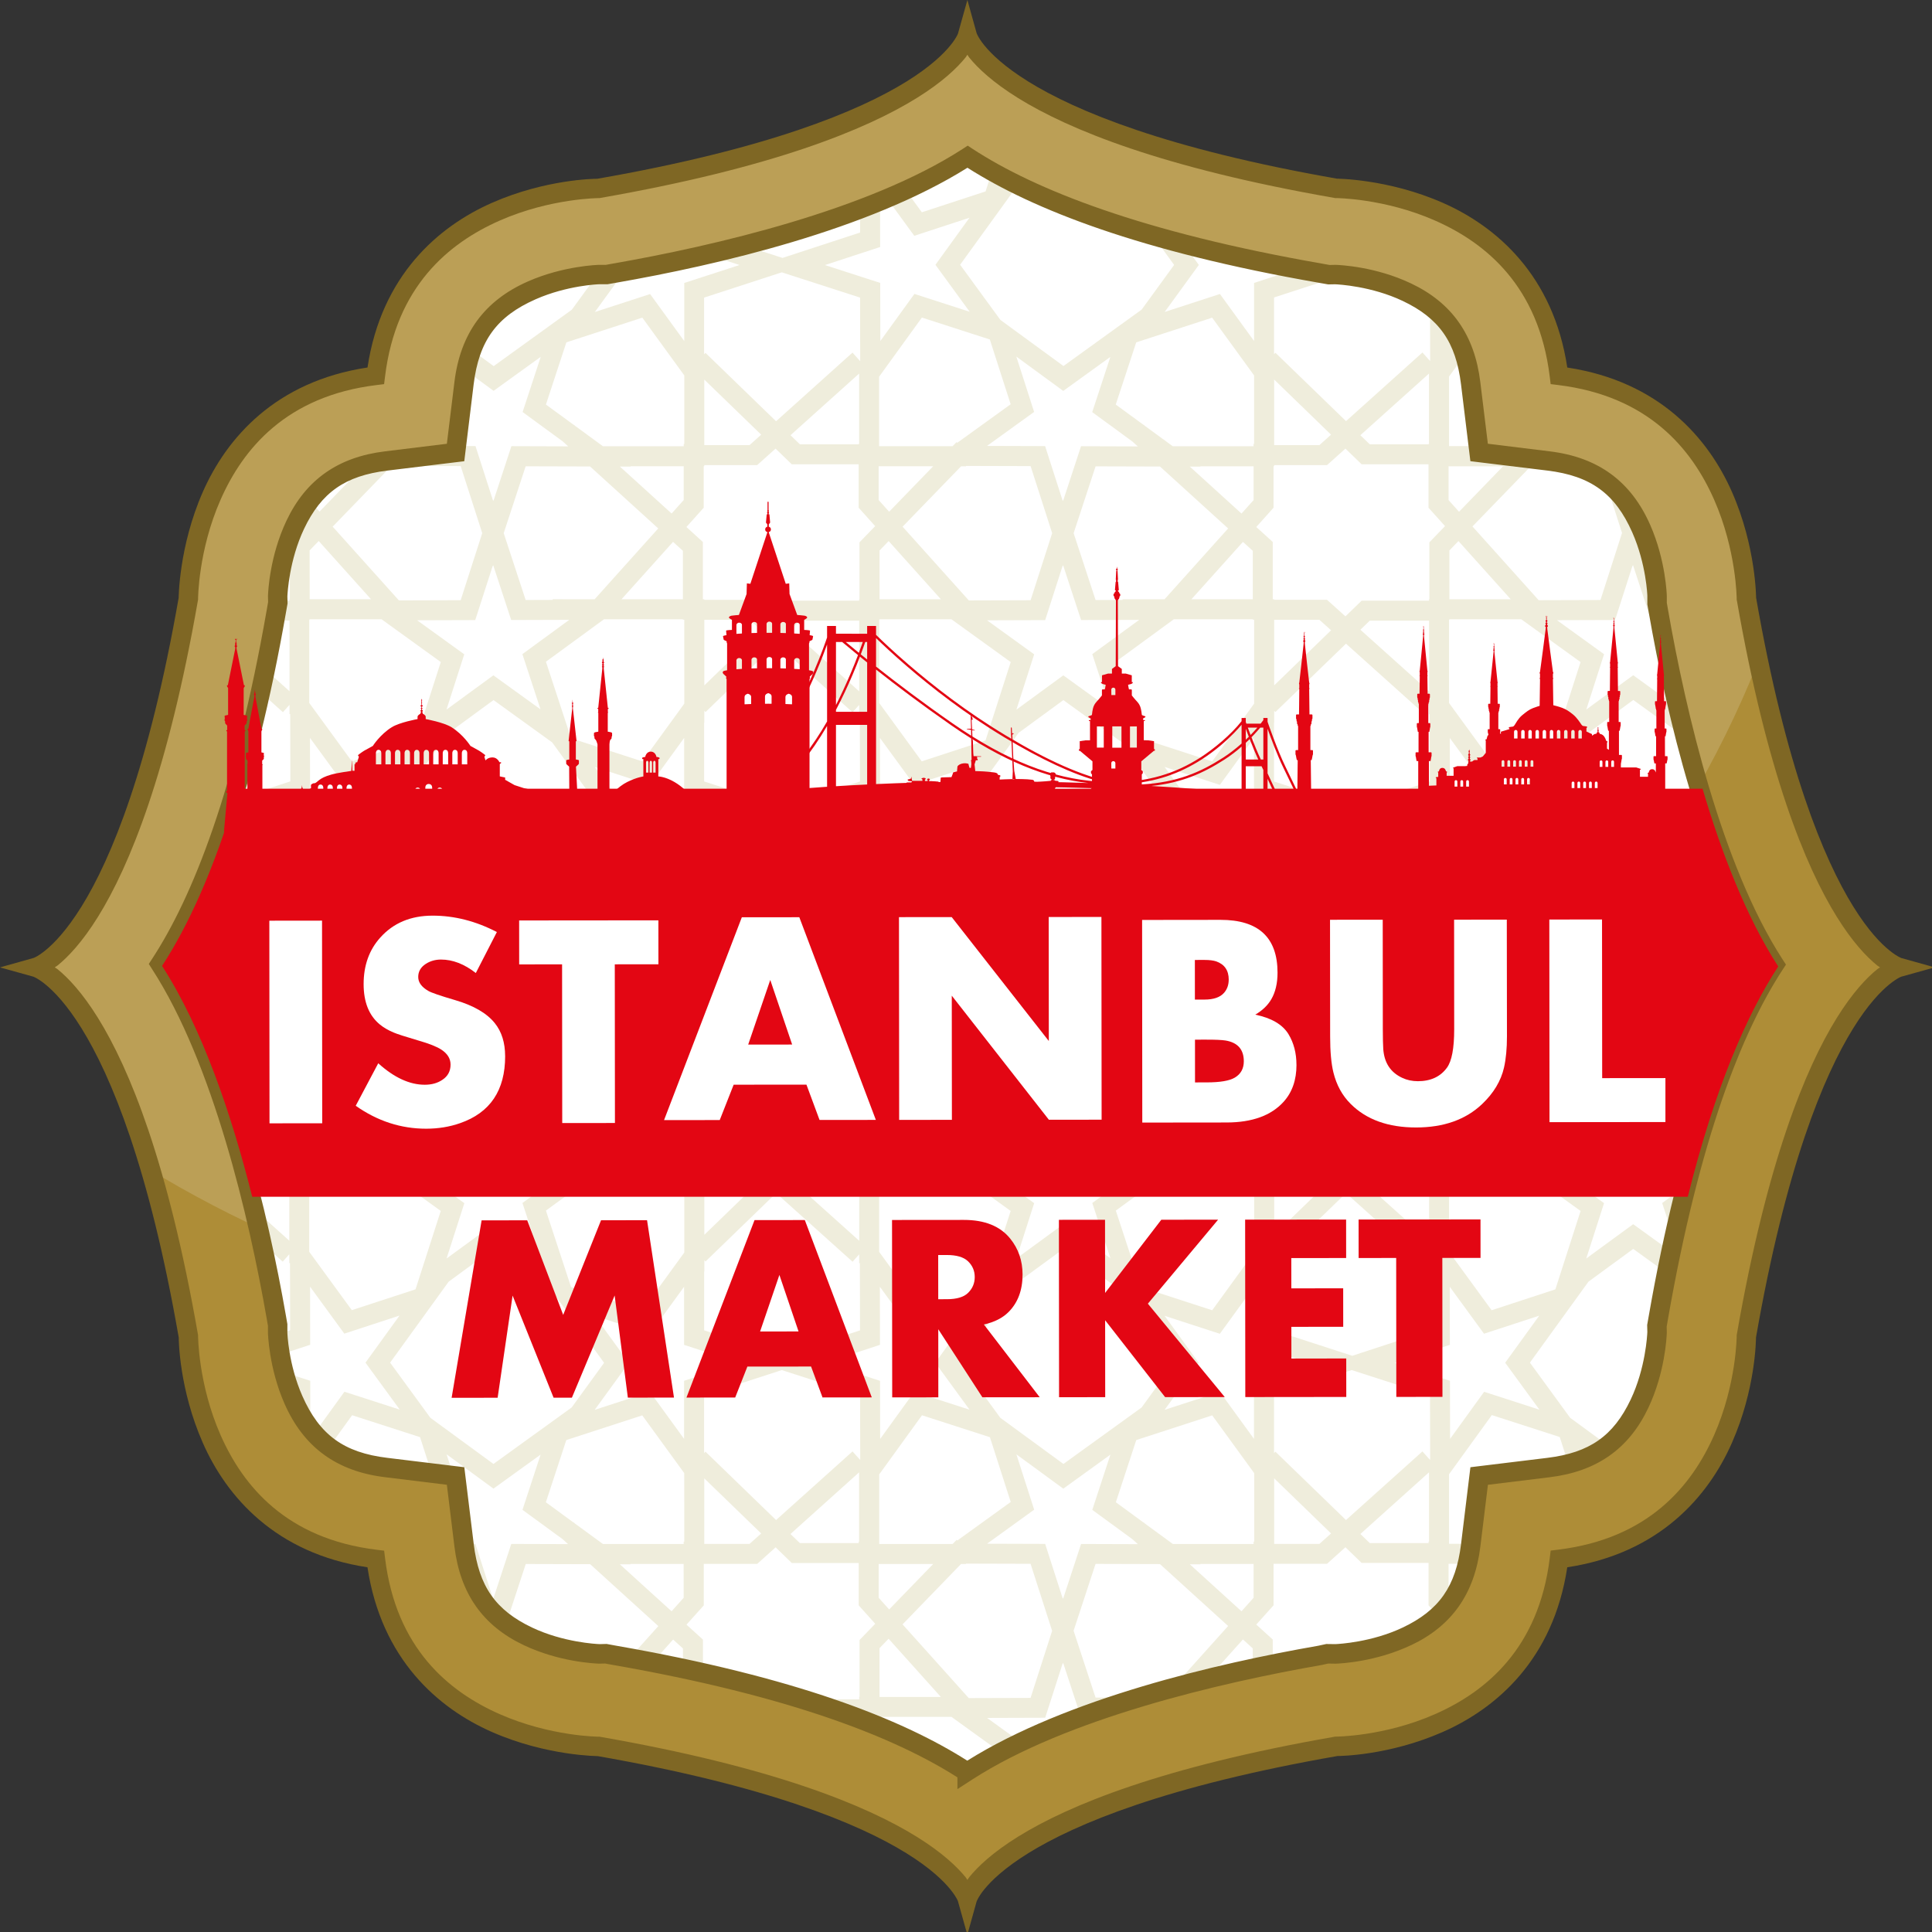
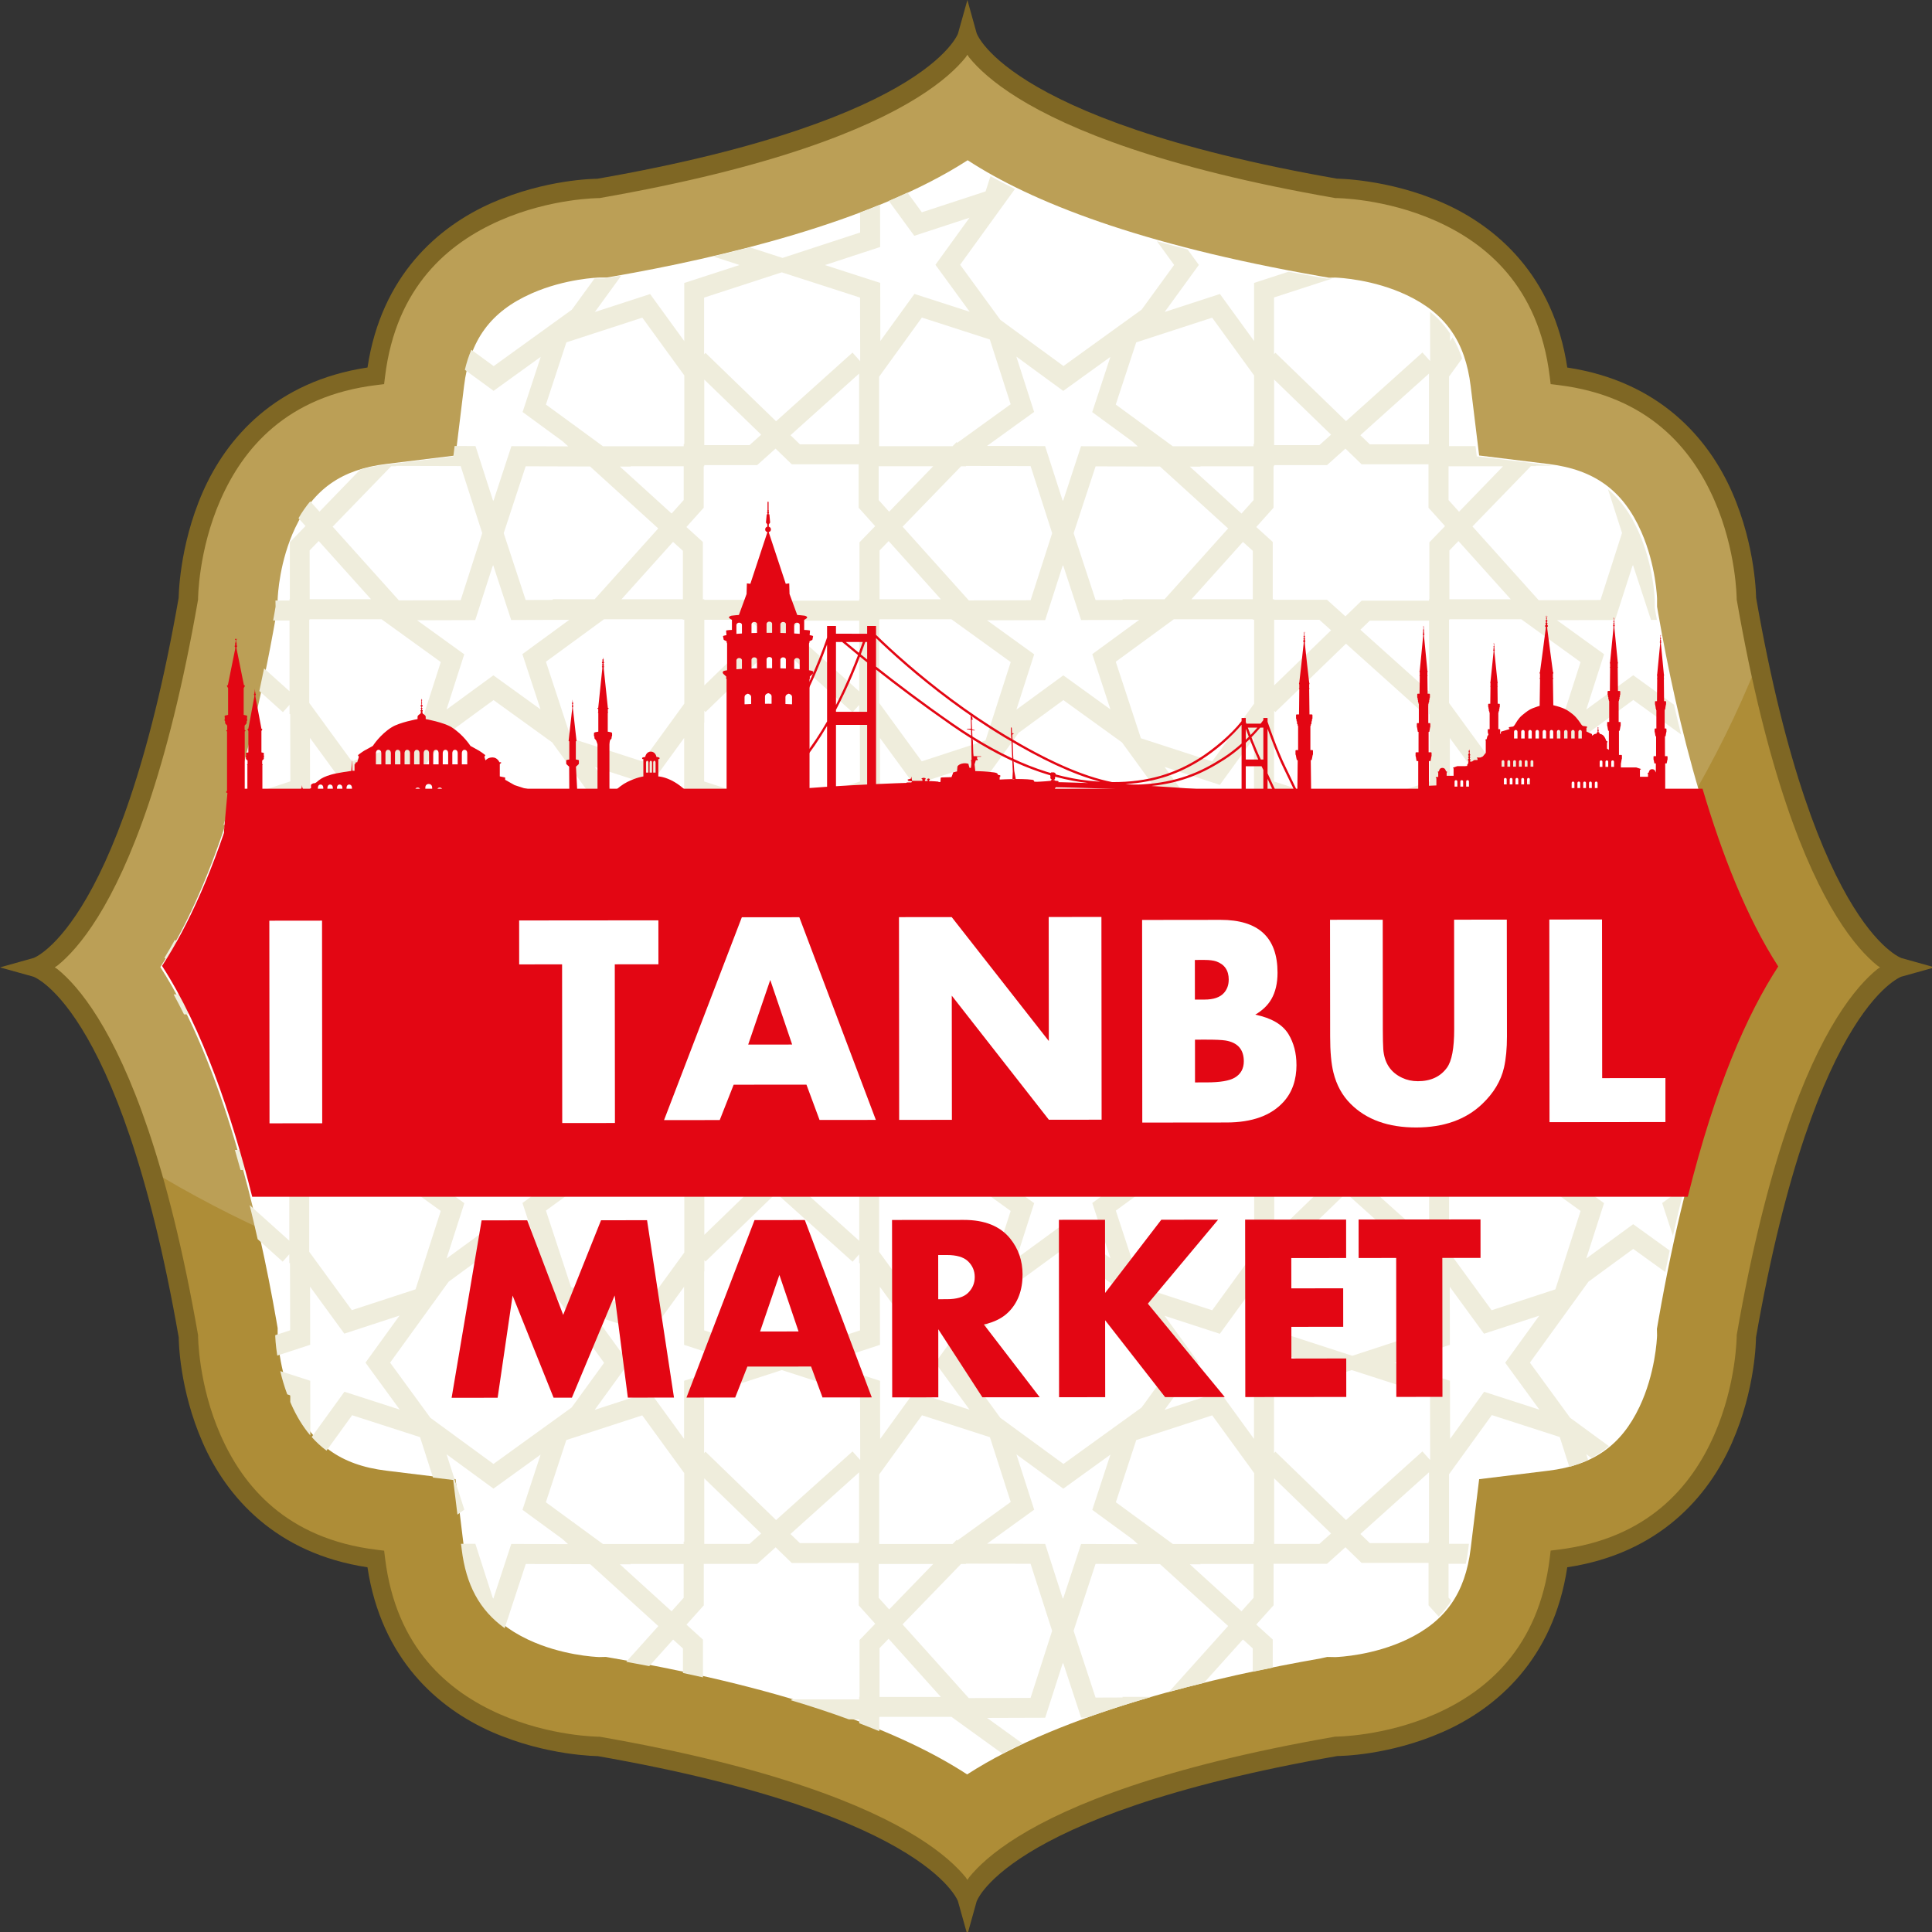
<svg xmlns="http://www.w3.org/2000/svg" width="80" height="80" viewBox="0 0 21.167 21.167" version="1.1" id="svg3845">
  <rect x="0" y="0" width="21.167" height="21.167" fill="#333333" stroke="none" />
  <defs id="defs3842">
    <linearGradient x1="0" y1="0" x2="1" y2="0" gradientUnits="userSpaceOnUse" gradientTransform="matrix(188.808,0,0,188.808,235.863,425.914)" spreadMethod="pad" id="linearGradient728">
      <stop style="stop-opacity:1;stop-color:#ae8d37" offset="0" id="stop712" />
      <stop style="stop-opacity:1;stop-color:#ae8d37" offset="0.067" id="stop714" />
      <stop style="stop-opacity:1;stop-color:#ae8d37" offset="0.11" id="stop716" />
      <stop style="stop-opacity:1;stop-color:#faefa7" offset="0.34" id="stop718" />
      <stop style="stop-opacity:1;stop-color:#faefa7" offset="0.48" id="stop720" />
      <stop style="stop-opacity:1;stop-color:#ae8d37" offset="0.898" id="stop722" />
    </linearGradient>
  </defs>
  <g id="layer8">
    <g id="g3023" transform="scale(0.329)" style="stroke-width:3.044">
      <path d="m 19.945,6.272 c 0,0 -6.683,0.001 -7.444,6.229 v 0 c -6.228,0.761 -6.229,7.444 -6.229,7.444 v 0 C 4.279,31.354 1.201,32.214 1.201,32.214 v 0 c 0,0 3.079,0.86 5.071,12.27 v 0 c 0,0 0.001,6.683 6.229,7.444 v 0 c 0.761,6.228 7.444,6.229 7.444,6.229 v 0 c 11.41,1.992 12.27,5.071 12.27,5.071 v 0 c 0,0 0.86,-3.078 12.27,-5.07 v 0 c 0,0 6.683,-10e-4 7.445,-6.229 v 0 c 6.228,-0.761 6.229,-7.444 6.229,-7.444 v 0 c 1.992,-11.41 5.07,-12.27 5.07,-12.27 v 0 c 0,0 -3.079,-0.86 -5.07,-12.27 v 0 c 0,0 -0.001,-6.683 -6.229,-7.444 v 0 c -0.761,-6.228 -7.444,-6.229 -7.444,-6.229 v 0 C 33.075,4.279 32.215,1.201 32.215,1.201 v 0 c 0,0 -0.86,3.079 -12.27,5.071" style="display:inline;fill:url(#linearGradient728);stroke:none;stroke-width:1.074" id="path730" />
      <path d="m 58.514,22.112 c -0.122,-0.592 -0.241,-1.214 -0.357,-1.875 0,0 -0.001,-6.683 -6.229,-7.444 -0.761,-6.228 -7.444,-6.229 -7.444,-6.229 -11.409,-1.992 -12.27,-5.071 -12.27,-5.071 0,0 -0.86,3.078 -12.27,5.071 0,0 -6.683,0.001 -7.445,6.229 C 6.273,13.554 6.272,20.237 6.272,20.237 4.28,31.646 1.201,32.507 1.201,32.507 c 0,0 1.923,0.543 3.713,6.4 5.661,3.461 12.397,5.468 19.626,5.468 15.516,0 28.759,-9.247 33.975,-22.263" style="display:inline;opacity:0.16;fill:#ffffff;fill-opacity:1;fill-rule:nonzero;stroke:none;stroke-width:1.074" id="path748" />
      <path d="m 32.205,59.089 c -2.117,-1.381 -5.702,-2.807 -11.749,-3.863 l -0.281,-0.049 -0.218,0.005 c -0.137,-0.005 -1.274,-0.061 -2.38,-0.586 -1.288,-0.611 -1.943,-1.545 -2.124,-3.029 l -0.282,-2.31 -2.31,-0.283 c -1.531,-0.187 -2.484,-0.883 -3.089,-2.255 -0.495,-1.123 -0.526,-2.226 -0.526,-2.237 v -0.258 l -0.044,-0.254 c -0.598,-3.427 -1.782,-8.546 -3.863,-11.767 1.381,-2.117 2.807,-5.702 3.863,-11.749 l 0.049,-0.281 -0.005,-0.218 c 0.005,-0.137 0.061,-1.273 0.586,-2.38 0.611,-1.288 1.545,-1.943 3.029,-2.124 l 2.31,-0.283 0.282,-2.31 c 0.187,-1.531 0.883,-2.484 2.255,-3.089 1.123,-0.495 2.226,-0.526 2.237,-0.526 h 0.258 l 0.253,-0.044 c 3.427,-0.598 8.546,-1.781 11.768,-3.863 2.117,1.381 5.702,2.807 11.748,3.863 l 0.281,0.049 0.218,-0.004 c 0.137,0.005 1.274,0.061 2.38,0.586 1.288,0.61 1.943,1.545 2.124,3.029 l 0.282,2.31 2.31,0.283 c 1.531,0.187 2.484,0.883 3.089,2.255 0.495,1.123 0.526,2.226 0.526,2.237 v 0.258 l 0.044,0.254 c 0.598,3.427 1.782,8.546 3.863,11.768 -1.381,2.116 -2.807,5.702 -3.863,11.748 l -0.049,0.281 0.005,0.218 c -0.005,0.137 -0.061,1.274 -0.586,2.38 -0.611,1.288 -1.545,1.943 -3.029,2.124 l -2.31,0.283 -0.282,2.31 c -0.182,1.484 -0.837,2.418 -2.124,3.029 -1.108,0.526 -2.246,0.581 -2.381,0.586 l -0.272,-0.005 -0.226,0.05 c -3.427,0.598 -8.546,1.781 -11.767,3.863" style="display:inline;fill:#ffffff;fill-opacity:1;fill-rule:nonzero;stroke:none;stroke-width:1.074" id="path758" />
      <g id="g6345" transform="translate(-84.096,-58.671)" style="stroke-width:3.044">
        <path d="m 139.448,98.733 0.358,1.092 c 0.128,-0.574 0.259,-1.121 0.394,-1.642 z" style="display:inline;fill:#efeddc;fill-opacity:1;fill-rule:nonzero;stroke:none;stroke-width:1.074" id="path762" />
        <path d="m 94.427,104.652 -0.998,-0.322 c 0.056,0.241 0.132,0.504 0.232,0.774 l 0.101,0.033 3.53e-4,0.222 c 0.009,0.021 0.017,0.042 0.026,0.063 0.181,0.41 0.393,0.758 0.642,1.051 z" style="display:inline;fill:#efeddc;fill-opacity:1;fill-rule:nonzero;stroke:none;stroke-width:1.074" id="path774" />
        <path d="m 133.519,105.019 -1.134,1.568 -0.004,-1.935 -1.842,-0.595 1.839,-0.601 -0.004,-1.935 1.141,1.564 1.839,-0.601 -1.134,1.567 1.141,1.564 z m -1.808,2.261 -0.247,-0.275 -2.545,2.285 -2.351,-2.277 -0.046,0.048 v -1.925 l 2.587,-0.84 2.608,0.841 0.004,2.143 z m -0.027,2.729 h -0.015 v 0.048 h -1.958 l -0.313,-0.303 2.286,-2.054 z m -3.651,0.076 h -1.506 v -2.184 l 1.895,1.835 z m -2.178,-5.433 v 1.935 l -1.137,-1.565 -1.84,0.598 1.138,-1.565 -1.138,-1.566 1.84,0.598 1.137,-1.566 v 1.935 l 1.841,0.598 z m -0.013,5.357 v 0.078 h -2.689 l -0.923,-0.675 -0.047,-0.043 -0.004,0.005 -0.924,-0.676 0.68,-2.072 2.529,-0.822 1.398,1.924 v 2.281 z m 0,1.87 -0.403,0.449 -1.721,-1.565 0.362,0.001 -0.016,-0.012 h 1.778 z m -5.745,-1.792 -0.599,1.826 -0.011,-0.032 -0.004,0.012 -0.582,-1.809 -1.935,-0.006 1.569,-1.133 -0.592,-1.843 1.562,1.143 1.569,-1.133 -0.604,1.839 1.338,0.978 0.18,0.164 z m -1.682,5.126 -2.058,0.006 -2.205,-2.455 1.948,-2.011 h 0.162 v -0.012 l 2.153,0.006 0.718,2.233 z m -5.03,-0.031 v -1.626 l 0.302,-0.313 1.741,1.939 z m -0.028,-3.303 v -1.126 h 1.816 l -1.467,1.514 z m -1.796,-7.822 1.839,-0.601 -0.004,-1.935 1.141,1.564 1.839,-0.602 -1.134,1.568 1.141,1.564 -1.842,-0.594 -1.135,1.568 -0.004,-1.935 z m 1.172,3.223 -0.247,-0.275 -2.546,2.285 -2.351,-2.277 -0.046,0.048 v -1.925 l 2.587,-0.84 2.608,0.841 0.004,2.143 z m -0.042,2.729 v 0.048 h -1.959 l -0.313,-0.302 2.286,-2.054 v 2.308 z m -3.636,0.076 h -1.506 V 107.902 l 1.895,1.835 z m -2.178,-5.433 v 1.935 l -1.137,-1.565 -1.84,0.598 1.137,-1.565 -1.137,-1.566 1.84,0.598 1.137,-1.566 v 1.935 l 1.841,0.598 z m 0.006,5.357 h -0.02 v 0.078 h -2.689 l -0.924,-0.675 -0.047,-0.043 -0.005,0.005 -0.924,-0.676 0.681,-2.072 2.529,-0.822 1.398,1.923 z m -0.02,1.87 -0.403,0.449 -1.722,-1.565 0.362,10e-4 -0.016,-0.012 h 1.778 z m -6.334,-4.457 -2.101,-1.537 -1.341,-1.837 1.951,-2.697 1.49,-1.09 1.953,1.41 1.732,2.383 -1.081,1.488 z m -4.717,-5.122 -1.418,-1.943 v -2.772 h 0.012 v -0.014 h 2.394 l 1.974,1.425 -0.84,2.611 z m -1.433,-9.825 h 1.815 l -1.466,1.514 -0.349,-0.388 z m -1.796,-6.695 1.839,-0.602 -0.004,-1.936 1.141,1.564 1.839,-0.602 -1.134,1.568 1.141,1.564 -1.842,-0.595 -1.135,1.568 -0.004,-1.936 z m 1.812,-6.473 h 0.012 v -0.014 h 2.395 l 1.973,1.425 -0.84,2.611 -2.123,0.694 -1.417,-1.943 z m 0.012,-2.307 0.303,-0.313 1.741,1.939 H 94.409 Z m 2.715,-2.802 h 0.162 v -0.012 l 2.153,0.006 0.718,2.233 -0.718,2.233 -2.058,0.006 -2.205,-2.455 z m 3.383,3.314 0.004,0.012 0.011,-0.032 0.599,1.826 1.935,-0.006 -1.562,1.142 0.604,1.839 -1.57,-1.133 -1.562,1.142 0.592,-1.842 -1.569,-1.133 1.935,-0.006 z m 1.096,-3.313 2.145,0.006 2.27,2.063 -2.118,2.359 -1.398,-3.52e-4 v 0.022 l -0.899,0.003 -0.731,-2.226 z m 0.675,-2.056 0.681,-2.072 2.529,-0.822 1.398,1.924 v 2.281 h -0.019 v 0.078 h -2.689 l -0.924,-0.676 -0.047,-0.042 -0.004,0.005 z m 4.233,4.573 0.328,0.297 v 1.614 h -2.044 z m -1.423,-2.518 h 1.778 v 1.125 l -0.403,0.449 -1.722,-1.564 0.362,0.001 z m 1.798,7.905 -1.398,1.924 -2.373,-0.771 -0.837,-2.549 1.934,-1.414 h 2.626 v 0.014 h 0.047 z m 0.646,-6.524 v -1.381 h 0.019 v -0.038 h 1.761 l 0.613,-0.55 0.539,0.522 h 2.228 v 1.447 l 0.55,0.613 -0.522,0.539 v 1.896 h -0.012 v 0.046 h -2.244 l -0.539,0.523 -0.613,-0.55 h -1.761 v -0.018 h -0.047 v -1.909 l -0.548,-0.498 z m 1.914,-2.433 -0.389,0.349 h -1.506 v -2.184 z m 3.262,-2.035 v 2.343 h -0.015 v 0.013 h -1.958 l -0.313,-0.303 z m -5.163,-2.53 2.587,-0.841 2.607,0.841 0.004,2.118 -0.256,-0.286 -2.545,2.286 -2.351,-2.277 -0.046,0.047 z m 5.813,5.617 h 1.816 l -1.467,1.514 -0.349,-0.389 z m 0.015,-2.982 1.425,-1.97 2.262,0.73 0.694,2.157 -1.779,1.284 -0.023,-0.023 -0.125,0.129 -0.012,0.008 h -2.442 z m 6.132,0.473 1.569,-1.132 -0.604,1.838 1.337,0.978 0.181,0.164 -1.891,-0.006 -0.599,1.826 -0.011,-0.032 -0.004,0.012 -0.582,-1.81 -1.935,-0.006 1.569,-1.132 -0.592,-1.843 z m 2.43,-1.617 2.529,-0.822 1.397,1.924 v 2.28 h -0.019 v 0.078 h -2.689 l -0.924,-0.675 -0.047,-0.043 -0.004,0.005 -0.924,-0.676 z m 3.927,12.031 -1.398,1.924 -2.373,-0.771 -0.837,-2.549 1.934,-1.414 h 2.627 v 0.014 h 0.047 z m 0.646,-6.524 v -1.381 h 0.02 v -0.038 l 1.761,3.52e-4 0.613,-0.55 0.539,0.522 h 2.228 v 1.447 l 0.55,0.612 -0.522,0.54 v 1.896 h -0.012 v 0.046 h -2.243 l -0.54,0.523 -0.612,-0.551 h -1.761 v -0.018 h -0.047 v -1.909 l -0.549,-0.498 z m 0.02,-4.269 1.895,1.836 -0.389,0.349 h -1.506 z m 5.157,-0.199 v 2.343 h -0.015 v 0.013 h -1.958 l -0.313,-0.303 z m 0.651,3.088 h 1.815 l -1.466,1.514 -0.349,-0.389 z m 2.072,4.429 h -2.044 v -1.626 l 0.302,-0.313 z m 2.324,2.091 -0.839,2.611 -2.124,0.694 -1.417,-1.943 v -2.773 h 0.013 v -0.014 h 2.394 z m -8.308,10.723 -0.389,0.349 h -1.506 v -2.184 z m 3.262,-2.035 v 2.326 h -0.015 v 0.03 h -1.958 l -0.313,-0.303 z m -0.22,-0.696 -2.545,2.285 -2.351,-2.277 -0.046,0.048 v -1.907 l 2.587,-0.84 2.608,0.841 0.004,2.136 z m -2.066,-9.069 0.313,-0.303 h 1.974 v 2.356 z m -2.871,1.853 v -2.184 h 1.506 l 0.389,0.349 z m 0.04,0.888 2.351,-2.277 2.545,2.285 0.22,-0.245 v 0.309 h 0.023 l 0.005,2.24 -2.584,0.846 -2.606,-0.846 v -1.962 h 0.006 v -0.392 z m -0.712,3.992 v 1.935 l -1.137,-1.566 -1.84,0.598 1.138,-1.566 -1.138,-1.566 1.84,0.598 1.137,-1.566 v 1.935 l 1.841,0.598 z m -4.601,12.61 1.934,-1.414 h 2.626 v 0.014 h 0.047 v 2.795 l -1.398,1.924 -2.373,-0.771 z m -7.881,-1.399 h 0.012 v -0.014 h 2.394 l 1.973,1.425 -0.839,2.611 -2.123,0.695 -1.417,-1.943 z m -0.015,-5.109 h 1.816 l -1.467,1.514 -0.349,-0.389 z m 2.422,-13.183 1.974,1.425 -0.84,2.611 -2.123,0.694 -1.417,-1.943 v -2.773 h 0.012 v -0.014 z m -0.35,-0.666 h -2.044 v -1.626 l 0.303,-0.313 z m 2.986,0.031 -2.058,0.006 -2.205,-2.455 1.948,-2.011 h 0.162 v -0.012 l 2.153,0.006 0.718,2.233 z m 1.092,10.487 -2.101,-1.537 -1.341,-1.837 1.951,-2.697 1.49,-1.09 1.953,1.41 1.732,2.383 -1.081,1.488 z m 6.334,2.587 v 0.078 h -2.689 l -0.924,-0.676 -0.047,-0.043 -0.004,0.005 -0.924,-0.676 0.68,-2.072 2.529,-0.822 1.398,1.924 v 2.281 z m -0.403,2.318 -1.721,-1.564 0.362,0.001 -0.016,-0.012 h 1.778 v 1.126 z m 0.048,0.943 0.327,0.298 v 1.614 h -2.044 z m -4.009,1.911 v 0.022 l -0.899,0.003 -0.731,-2.226 0.731,-2.226 2.145,0.007 2.27,2.062 -2.118,2.359 z m -5.503,-5.211 -0.023,-0.022 -0.125,0.129 -0.012,0.009 h -2.441 v -2.317 l 1.425,-1.97 2.262,0.73 0.694,2.157 z m 1.968,-2.869 1.562,1.142 1.569,-1.133 -0.604,1.839 1.337,0.978 0.181,0.164 -1.891,-0.005 -0.599,1.826 -0.011,-0.032 -0.004,0.012 -0.582,-1.81 -1.935,-0.006 1.569,-1.133 z m -2.514,8.08 h -2.044 v -1.626 l 0.303,-0.313 z m -1.277,-2.418 1.948,-2.011 h 0.162 v -0.012 l 2.153,0.007 0.718,2.233 -0.718,2.233 -2.058,0.006 z m 6.922,6.085 -1.569,-1.133 -1.562,1.142 0.592,-1.843 -1.569,-1.132 1.935,-0.006 0.582,-1.81 0.004,0.012 0.011,-0.032 0.599,1.826 1.935,-0.006 -1.562,1.142 z m -0.977,-21.253 1.935,-0.006 -1.562,1.142 0.604,1.839 -1.569,-1.133 -1.562,1.142 0.592,-1.842 -1.569,-1.133 1.935,-0.006 0.582,-1.81 0.004,0.012 0.011,-0.032 z m 4.897,-3.05 -2.118,2.359 h -1.397 v 0.022 l -0.899,0.003 -0.731,-2.226 0.731,-2.226 2.145,0.006 z m 0.821,0.745 v 1.614 h -2.044 l 1.716,-1.911 z m -1.751,-2.815 1.778,3.52e-4 v 1.125 l -0.403,0.449 -1.721,-1.564 0.362,0.001 z m -12.501,11.582 1.839,-0.602 -0.004,-1.935 1.141,1.563 1.839,-0.602 -1.135,1.568 1.141,1.564 -1.841,-0.595 -1.135,1.568 -0.004,-1.935 z m -2.117,5.661 -0.389,0.349 h -1.506 v -2.184 z m 3.262,-2.035 v 2.326 h -0.015 v 0.03 h -1.959 l -0.313,-0.303 z m -0.22,-0.697 -2.546,2.286 -2.351,-2.277 -0.046,0.048 v -1.907 l 2.587,-0.84 2.608,0.841 0.004,2.136 z m -2.066,-9.068 0.313,-0.303 h 1.974 v 2.356 z m -2.871,1.853 v -2.184 h 1.506 l 0.389,0.349 z m 0.04,0.888 2.351,-2.277 2.545,2.285 0.22,-0.245 v 0.309 h 0.022 l 0.005,2.24 -2.585,0.846 -2.605,-0.847 v -1.962 h 0.006 v -0.392 z m -0.712,3.992 v 1.936 l -1.137,-1.566 -1.84,0.598 1.137,-1.566 -1.137,-1.565 1.84,0.598 1.137,-1.566 v 1.936 l 1.841,0.598 z m -2.668,11.196 h 2.626 v 0.014 h 0.047 v 2.796 l -1.398,1.923 -2.373,-0.771 -0.837,-2.548 z m -5.434,-7.16 -1.779,1.284 -0.023,-0.022 -0.125,0.129 -0.012,0.009 H 94.397 V 89.493 l 1.425,-1.97 2.262,0.73 z m 1.754,-1.266 -2.101,-1.536 -1.341,-1.838 1.952,-2.697 1.49,-1.09 1.953,1.41 1.732,2.383 -1.081,1.488 z m 3.646,2.666 -0.924,-0.675 -0.047,-0.043 -0.005,0.005 -0.924,-0.676 0.681,-2.072 2.529,-0.822 1.398,1.923 v 2.281 h -0.02 v 0.078 z m 2.286,2.24 -1.722,-1.564 0.362,0.001 -0.016,-0.012 h 1.778 v 1.126 z m 0.048,0.943 0.328,0.298 v 1.614 h -2.044 z m -4.907,-2.517 2.145,0.007 2.27,2.063 -2.118,2.359 h -1.398 v 0.022 l -0.899,0.003 -0.731,-2.226 z m -2.636,-3.652 1.562,1.142 1.57,-1.133 -0.604,1.838 1.337,0.978 0.181,0.164 -1.891,-0.006 -0.599,1.826 -0.011,-0.032 -0.004,0.012 -0.582,-1.81 -1.935,-0.006 1.569,-1.133 z m -2.514,8.08 H 94.409 v -1.626 l 0.303,-0.313 z m -1.277,-2.418 1.948,-2.011 h 0.162 v -0.012 l 2.153,0.006 0.718,2.233 -0.718,2.233 -2.058,0.006 z m 6.922,6.085 -1.57,-1.133 -1.562,1.142 0.592,-1.843 -1.569,-1.133 1.935,-0.006 0.582,-1.81 0.004,0.012 0.011,-0.032 0.599,1.826 1.935,-0.006 -1.562,1.142 z m 10.622,-5.562 v 1.896 h -0.012 v 0.064 h -2.243 l -0.539,0.523 -0.613,-0.55 h -1.761 v -0.036 h -0.047 v -1.908 l -0.549,-0.498 0.576,-0.642 v -1.381 h 0.019 v -0.02 h 1.761 l 0.613,-0.55 0.539,0.523 h 2.228 v 1.428 l 0.55,0.613 z m -2.299,2.928 0.313,-0.303 h 1.974 v 2.356 z m -2.871,1.853 v -2.184 h 1.506 l 0.389,0.35 z m 0.04,0.888 2.351,-2.277 2.545,2.286 0.22,-0.246 v 0.292 h 0.023 l 0.005,2.24 -2.585,0.846 -2.605,-0.847 v -1.962 h 0.006 v -0.374 z m 10.163,8.009 -1.779,1.284 -0.023,-0.022 -0.125,0.129 -0.012,0.008 h -2.441 v -2.317 l 1.425,-1.969 2.262,0.73 z m -0.347,-2.803 -1.34,-1.837 1.951,-2.697 1.49,-1.09 1.953,1.41 1.732,2.383 -1.081,1.488 -2.603,1.88 z m 14.291,-10.875 v 1.895 h -0.012 v 0.064 h -2.243 l -0.539,0.522 -0.613,-0.55 h -1.761 v -0.036 h -0.047 v -1.908 l -0.549,-0.498 0.576,-0.642 v -1.381 h 0.02 v -0.02 h 1.761 l 0.612,-0.551 0.54,0.523 h 2.228 v 1.428 l 0.55,0.613 z m -2.299,2.928 0.313,-0.303 h 1.974 v 2.356 z m -2.871,1.853 v -2.184 h 1.506 l 0.389,0.35 z m 0.04,0.888 2.351,-2.277 2.545,2.286 0.22,-0.246 v 0.292 h 0.023 l 0.005,2.24 -2.585,0.846 -2.605,-0.846 v -1.962 h 0.006 v -0.374 z m 7.652,-14.906 1.141,1.564 -1.841,-0.594 -1.135,1.568 -0.004,-1.935 -1.841,-0.594 1.839,-0.601 -0.004,-1.936 1.141,1.564 1.839,-0.602 z m 2.511,4.638 -1.779,1.284 -0.023,-0.022 -0.125,0.128 -0.013,0.009 h -2.441 v -2.317 l 1.425,-1.97 2.262,0.73 z m 1.751,-0.443 1.57,-1.133 -0.604,1.839 1.336,0.977 0.182,0.165 -1.891,-0.005 -0.599,1.826 -0.011,-0.032 -0.004,0.012 -0.582,-1.81 -1.935,-0.006 1.569,-1.133 -0.592,-1.842 z m -1.089,6.969 -2.058,0.006 -2.205,-2.455 1.948,-2.011 h 0.162 v -0.012 l 2.153,0.007 0.718,2.233 z m -2.986,-0.031 h -2.044 v -1.626 l 0.302,-0.313 z m -2.072,-3.303 v -1.126 h 1.816 l -1.467,1.514 z m 4.396,5.394 -0.84,2.611 -2.123,0.695 -1.417,-1.943 v -2.773 h 0.013 v -0.014 h 2.394 z M 93.731,91.732 h -0.015 v 0.03 h -1.959 l -0.313,-0.303 2.286,-2.053 z m 43.945,15.099 -1.293,-0.946 -1.34,-1.837 1.951,-2.697 1.49,-1.09 1.066,0.769 c 0.049,-0.243 0.098,-0.48 0.149,-0.714 l -1.217,-0.878 -1.562,1.142 0.592,-1.843 -1.569,-1.132 1.935,-0.006 0.582,-1.81 0.004,0.012 0.011,-0.032 0.599,1.826 1.282,-0.004 c 0.064,-0.235 0.129,-0.464 0.194,-0.688 h -0.096 v 0.022 l -0.899,0.003 -0.731,-2.226 0.731,-2.226 2.145,0.007 0.363,0.329 c 0.17,-0.359 0.341,-0.693 0.512,-1.003 h -0.445 l -0.925,-0.676 -0.046,-0.042 -0.004,0.005 -0.924,-0.676 0.681,-2.072 0.754,-0.245 c -0.144,-0.348 -0.282,-0.703 -0.413,-1.065 l -0.163,0.225 -2.604,1.879 -2.101,-1.536 -1.341,-1.838 1.952,-2.697 1.49,-1.09 1.592,1.149 c -0.083,-0.334 -0.162,-0.665 -0.236,-0.992 l -1.359,-0.981 -1.562,1.142 0.592,-1.842 -1.569,-1.133 1.935,-0.006 0.582,-1.81 0.004,0.012 0.011,-0.032 0.599,1.826 0.197,-7.06e-4 c -0.01,-0.053 -0.019,-0.108 -0.029,-0.161 l -0.044,-0.254 v -0.258 c 0,-0.01 -0.031,-1.114 -0.526,-2.237 -0.268,-0.608 -0.605,-1.082 -1.03,-1.44 l 0.468,1.456 -0.718,2.233 -2.058,0.006 -2.205,-2.456 1.948,-2.01 h 0.162 v -0.012 l 0.569,0.002 c -0.074,-0.012 -0.148,-0.024 -0.225,-0.033 l -2.31,-0.282 -0.042,-0.34 h -0.882 v -2.316 l 0.435,-0.601 c -0.084,-0.253 -0.188,-0.487 -0.315,-0.701 l -0.085,0.117 -3.5e-4,-0.249 c -0.181,-0.272 -0.402,-0.514 -0.667,-0.726 l 0.003,1.644 -0.256,-0.286 -2.545,2.286 -2.351,-2.277 -0.046,0.047 v -1.889 l 1.948,-0.633 -0.2,0.004 -0.28,-0.049 c -0.336,-0.059 -0.663,-0.119 -0.984,-0.18 l -1.149,0.374 v 1.935 l -1.137,-1.566 -1.84,0.598 1.138,-1.566 -0.376,-0.517 c -0.352,-0.09 -0.693,-0.181 -1.021,-0.273 l 0.574,0.79 -1.082,1.488 -2.603,1.879 -2.101,-1.536 -1.341,-1.837 1.826,-2.524 c -0.289,-0.141 -0.561,-0.283 -0.815,-0.425 l -0.163,0.507 -2.123,0.695 -0.478,-0.656 c -0.204,0.095 -0.412,0.187 -0.622,0.277 l 0.848,1.162 1.839,-0.602 -1.134,1.568 1.141,1.564 -1.841,-0.594 -1.135,1.568 -0.004,-1.935 -1.841,-0.594 1.839,-0.602 -0.003,-1.411 c -0.219,0.09 -0.441,0.179 -0.665,0.264 l 0.001,0.665 -2.585,0.846 -1.085,-0.352 c -0.411,0.108 -0.818,0.209 -1.22,0.304 l 0.874,0.284 -1.841,0.598 v 1.935 l -1.137,-1.566 -1.84,0.598 0.884,-1.217 c -0.105,0.019 -0.21,0.038 -0.312,0.056 l -0.254,0.044 h -0.257 c -0.002,0 -0.029,7.06e-4 -0.074,0.004 l -0.753,1.036 -2.603,1.879 -0.744,-0.544 c -0.088,0.207 -0.16,0.429 -0.216,0.667 l 0.957,0.7 1.57,-1.132 -0.604,1.838 1.337,0.978 0.181,0.165 -1.891,-0.006 -0.599,1.826 -0.011,-0.032 -0.004,0.012 -0.582,-1.81 -0.695,-0.002 -0.042,0.346 -2.31,0.282 c -0.284,0.035 -0.546,0.087 -0.791,0.157 l -1.357,1.401 -0.308,-0.343 c -0.142,0.169 -0.272,0.356 -0.391,0.562 l 0.234,0.26 -0.522,0.539 v 1.896 h -0.012 v 0.046 h -0.467 l 0.004,0.204 -0.049,0.28 c -0.011,0.061 -0.022,0.121 -0.032,0.181 h 0.545 v 2.356 l -0.847,-0.761 c -0.052,0.256 -0.104,0.507 -0.158,0.753 l 0.785,0.705 0.22,-0.245 v 0.309 h 0.023 l 0.005,2.24 -1.971,0.645 c -0.084,0.275 -0.168,0.541 -0.254,0.799 l 2.23,0.719 0.004,2.136 -0.256,-0.285 -2.546,2.286 -1.053,-1.021 c -0.115,0.209 -0.229,0.407 -0.344,0.594 l 0.901,0.872 -0.389,0.349 H 89.879 c 0.118,0.216 0.233,0.439 0.345,0.666 h 0.111 l 0.613,-0.55 0.539,0.523 h 2.228 v 1.428 l 0.55,0.613 -0.522,0.54 v 1.896 h -0.012 v 0.064 H 91.918 c 0.065,0.222 0.127,0.444 0.188,0.666 h 1.624 v 2.356 l -1.32,-1.185 c 0.094,0.383 0.183,0.762 0.266,1.134 l 0.834,0.749 0.22,-0.246 v 0.292 h 0.023 l 0.005,2.24 -0.495,0.162 v 0.049 c 0,0.005 0.007,0.253 0.066,0.63 l 1.096,-0.359 -0.004,-1.935 1.141,1.564 1.839,-0.602 -1.134,1.568 1.141,1.564 -1.842,-0.595 -1.09,1.507 c 0.151,0.171 0.315,0.322 0.494,0.454 l 0.852,-1.179 2.262,0.73 0.432,1.345 0.672,0.082 0.141,1.153 0.23,-0.166 -0.592,-1.843 1.562,1.143 1.57,-1.133 -0.604,1.839 1.338,0.978 0.18,0.164 -1.891,-0.006 -0.599,1.826 -0.011,-0.032 -0.004,0.012 -0.582,-1.81 -0.478,-0.001 0.023,0.186 c 0.145,1.189 0.596,2.024 1.431,2.624 l 0.702,-2.137 2.145,0.006 2.27,2.062 -1.068,1.189 c 0.26,0.047 0.515,0.095 0.766,0.144 l 0.794,-0.885 0.328,0.297 v 0.816 c 0.226,0.048 0.448,0.097 0.666,0.146 v -1.257 l -0.549,-0.498 0.576,-0.641 v -1.381 h 0.019 v -0.002 h 1.761 l 0.613,-0.551 0.539,0.523 h 2.228 l -3.5e-4,1.41 0.55,0.613 -0.522,0.54 v 1.895 h -0.012 v 0.082 h -2.243 l -0.03,0.029 c 0.696,0.208 1.337,0.42 1.928,0.637 h 0.346 v 0.129 c 0.23,0.088 0.452,0.176 0.666,0.265 v -0.462 h 0.012 v -0.015 h 2.394 l 1.693,1.223 c 0.221,-0.114 0.447,-0.224 0.678,-0.332 l -1.185,-0.856 1.935,-0.006 0.582,-1.81 0.004,0.013 0.011,-0.033 0.599,1.826 0.185,-3.5e-4 c 0.707,-0.253 1.431,-0.483 2.155,-0.691 h -0.96 v 0.021 l -0.899,0.003 -0.731,-2.226 0.731,-2.226 2.145,0.006 2.27,2.062 -1.972,2.196 c 0.391,-0.107 0.78,-0.206 1.165,-0.301 l 1.3,-1.447 0.327,0.297 v 0.779 c 0.226,-0.048 0.448,-0.093 0.666,-0.137 v -0.936 l -0.549,-0.499 0.576,-0.641 v -1.381 h 0.02 v -0.002 h 1.761 l 0.612,-0.551 0.54,0.523 h 2.228 v 1.41 l 0.338,0.377 c 0.159,-0.162 0.299,-0.338 0.42,-0.529 l -0.092,-0.103 v -1.126 h 0.575 c 0.033,-0.155 0.061,-0.316 0.082,-0.485 l 0.022,-0.181 h -0.663 v -2.316 l 1.425,-1.97 2.262,0.73 0.319,0.994 c 0.223,-0.063 0.43,-0.142 0.624,-0.236 l -0.06,-0.186 0.174,0.128 c 0.211,-0.113 0.404,-0.246 0.582,-0.399" style="display:inline;fill:#efeddc;fill-opacity:1;fill-rule:nonzero;stroke:none;stroke-width:1.074" id="path778" />
      </g>
-       <path style="color:#000000;fill:#7f6724;stroke-width:3.044;stroke-miterlimit:10;-inkscape-stroke:none" d="m 32.225,4.85 -0.176,0.115 c -3.137,2.027 -8.239,3.22 -11.648,3.814 l -0.227,0.041 h -0.229 c -0.01,0 -1.178,0.028 -2.367,0.553 -1.45,0.639 -2.248,1.735 -2.445,3.346 l -0.252,2.059 -2.059,0.252 c -1.561,0.19 -2.634,0.942 -3.281,2.307 -0.557,1.176 -0.611,2.346 -0.617,2.506 v 0.01 l 0.004,0.195 -0.043,0.25 C 7.834,26.316 6.415,29.862 5.07,31.924 l -0.115,0.176 0.113,0.178 c 2.027,3.137 3.221,8.237 3.816,11.646 l 0.039,0.227 v 0.229 c 0,0.01 0.028,1.178 0.553,2.367 0.639,1.45 1.735,2.249 3.346,2.445 l 2.059,0.252 0.252,2.059 c 0.191,1.561 0.942,2.634 2.307,3.281 1.176,0.558 2.349,0.611 2.508,0.617 h 0.008 l 0.195,-0.004 0.25,0.045 c 5.917,1.033 9.406,2.421 11.482,3.746 v 0.391 l 0.498,-0.322 c 3.137,-2.027 8.237,-3.22 11.646,-3.814 l 0.008,-0.002 0.195,-0.043 0.242,0.004 h 0.01 c 0.156,-0.006 1.331,-0.059 2.508,-0.617 v 0.002 c 1.365,-0.647 2.116,-1.722 2.307,-3.283 l 0.252,-2.059 2.059,-0.252 c 1.561,-0.191 2.634,-0.942 3.281,-2.307 0.557,-1.176 0.611,-2.346 0.617,-2.506 v -0.01 l -0.004,-0.195 0.043,-0.25 c 1.051,-6.019 2.469,-9.565 3.814,-11.627 l 0.115,-0.176 -0.115,-0.176 c -2.027,-3.137 -3.219,-8.239 -3.814,-11.648 l -0.039,-0.227 v -0.229 c 0,-0.01 -0.03,-1.178 -0.555,-2.367 -0.639,-1.45 -1.733,-2.249 -3.344,-2.445 L 49.547,14.777 49.295,12.719 C 49.104,11.158 48.353,10.084 46.988,9.438 45.813,8.88 44.643,8.826 44.482,8.82 h -0.01 l -0.195,0.004 -0.25,-0.045 C 38.008,7.729 34.462,6.31 32.4,4.965 Z m -0.008,0.736 c 2.185,1.39 5.741,2.79 11.699,3.83 l 0.312,0.055 0.23,-0.004 c 9.3e-5,3.3e-6 0.002,-3.4e-6 0.002,0 0.115,0.004 1.216,0.063 2.252,0.555 1.211,0.574 1.769,1.368 1.941,2.775 l 0.312,2.561 2.561,0.312 c 1.451,0.177 2.261,0.77 2.832,2.064 0.465,1.056 0.5,2.097 0.5,2.107 v 0.285 l 0.049,0.281 c 0.592,3.391 1.759,8.394 3.832,11.703 -1.39,2.184 -2.791,5.742 -3.832,11.701 l -0.055,0.312 0.006,0.232 c -0.004,0.116 -0.063,1.215 -0.555,2.252 -0.575,1.211 -1.368,1.769 -2.775,1.941 l -2.562,0.312 -0.312,2.561 c -0.172,1.407 -0.731,2.203 -1.941,2.777 -1.035,0.491 -2.126,0.548 -2.246,0.553 l -0.301,-0.004 -0.264,0.057 c -3.391,0.592 -8.386,1.757 -11.691,3.828 -2.185,-1.39 -5.741,-2.79 -11.699,-3.83 l -0.311,-0.057 -0.23,0.006 c -9.4e-5,-3e-6 -0.002,4e-6 -0.002,0 -0.116,-0.004 -1.216,-0.061 -2.252,-0.553 -1.211,-0.575 -1.769,-1.37 -1.941,-2.777 l -0.314,-2.561 -2.561,-0.312 C 11.449,48.374 10.639,47.781 10.068,46.486 9.603,45.431 9.57,44.389 9.57,44.379 V 44.094 L 9.521,43.812 C 8.929,40.422 7.762,35.419 5.689,32.109 7.08,29.925 8.481,26.368 9.521,20.408 l 0.055,-0.312 -0.006,-0.23 v -0.002 c 0.004,-0.116 0.063,-1.215 0.555,-2.252 0.574,-1.211 1.369,-1.77 2.775,-1.941 l 2.561,-0.312 0.312,-2.561 c 0.178,-1.451 0.77,-2.261 2.064,-2.832 1.056,-0.465 2.097,-0.5 2.107,-0.5 h 0.285 l 0.281,-0.049 c 3.392,-0.592 8.396,-1.756 11.705,-3.83 z" id="path790" />
      <path style="color:#000000;fill:#7f6724;stroke-width:3.044;stroke-miterlimit:10;-inkscape-stroke:none" d="m 32.215,0 -0.312,1.113 c 0,0 0.002,0.006 -0.033,0.074 -0.036,0.068 -0.102,0.179 -0.219,0.322 C 31.418,1.797 30.982,2.221 30.188,2.715 28.598,3.702 25.569,4.962 19.891,5.953 c -0.083,3.663e-4 -1.723,0.014 -3.512,0.803 -1.787,0.788 -3.678,2.418 -4.141,5.482 -3.064,0.463 -4.694,2.352 -5.482,4.139 -0.809,1.835 -0.807,3.568 -0.807,3.568 l 0.004,-0.057 C 4.961,25.567 3.702,28.598 2.715,30.188 2.221,30.982 1.797,31.418 1.51,31.65 1.366,31.767 1.256,31.834 1.188,31.869 c -0.068,0.036 -0.074,0.033 -0.074,0.033 L 0,32.215 1.113,32.525 c 0,0 0.006,-3.7e-4 0.074,0.035 0.068,0.036 0.179,0.102 0.322,0.219 0.287,0.233 0.712,0.668 1.205,1.463 0.987,1.59 2.247,4.619 3.238,10.297 3.65e-4,0.083 0.014,1.723 0.803,3.512 0.788,1.787 2.418,3.678 5.482,4.141 0.463,3.063 2.352,4.695 4.139,5.482 1.835,0.809 3.568,0.807 3.568,0.807 l -0.057,-0.004 c 5.678,0.992 8.709,2.251 10.299,3.238 0.795,0.493 1.23,0.918 1.463,1.205 0.116,0.144 0.183,0.254 0.219,0.322 0.036,0.068 0.033,0.072 0.033,0.072 l 0.312,1.115 0.311,-1.115 c 0,0 -3.69e-4,-0.004 0.035,-0.072 0.036,-0.068 0.1,-0.179 0.217,-0.322 0.233,-0.287 0.668,-0.712 1.463,-1.205 1.59,-0.987 4.62,-2.247 10.299,-3.238 0.083,-3.65e-4 1.723,-0.014 3.512,-0.803 1.787,-0.788 3.678,-2.418 4.141,-5.482 3.063,-0.463 4.694,-2.354 5.482,-4.141 0.789,-1.789 0.802,-3.429 0.803,-3.512 0.991,-5.678 2.251,-8.707 3.238,-10.297 0.493,-0.795 0.918,-1.23 1.205,-1.463 0.144,-0.116 0.252,-0.183 0.32,-0.219 0.068,-0.036 0.074,-0.035 0.074,-0.035 l 1.115,-0.311 -1.115,-0.311 c 0,0 -0.004,3.7e-4 -0.072,-0.035 -0.068,-0.036 -0.179,-0.102 -0.322,-0.219 C 62.632,31.418 62.208,30.983 61.715,30.188 60.728,28.597 59.468,25.567 58.477,19.889 l 0.004,0.057 c 0,0 0.003,-1.734 -0.807,-3.568 -0.788,-1.787 -2.419,-3.675 -5.482,-4.139 C 51.729,9.174 49.838,7.544 48.051,6.756 46.216,5.947 44.484,5.949 44.484,5.949 l 0.057,0.004 C 38.863,4.962 35.832,3.702 34.242,2.715 33.447,2.221 33.012,1.797 32.779,1.51 32.663,1.366 32.596,1.256 32.561,1.188 32.525,1.119 32.525,1.113 32.525,1.113 Z m 0,1.824 c 0.026,0.035 0.03,0.054 0.061,0.092 0.285,0.352 0.779,0.822 1.625,1.348 1.693,1.05 4.798,2.325 10.529,3.326 l 0.027,0.006 h 0.027 c 0,0 1.61,0.002 3.307,0.75 1.697,0.748 3.45,2.192 3.816,5.193 l 0.031,0.252 0.25,0.031 c 3.001,0.367 4.445,2.119 5.193,3.816 0.748,1.697 0.752,3.307 0.752,3.307 v 0.027 L 57.84,20 c 1.001,5.731 2.276,8.837 3.326,10.529 0.525,0.846 0.996,1.338 1.348,1.623 0.038,0.031 0.058,0.036 0.094,0.062 -0.035,0.026 -0.055,0.031 -0.094,0.062 -0.352,0.285 -0.822,0.777 -1.348,1.623 -1.05,1.692 -2.325,4.796 -3.326,10.527 l -0.006,0.029 v 0.027 c 0,0 -0.004,1.609 -0.752,3.307 -0.748,1.697 -2.193,3.45 -5.193,3.816 l -0.25,0.031 -0.031,0.25 c -0.367,3.001 -2.119,4.447 -3.816,5.195 -1.697,0.748 -3.307,0.75 -3.307,0.75 h -0.027 l -0.029,0.006 c -5.731,1.001 -8.835,2.276 -10.527,3.326 -0.846,0.525 -1.34,0.996 -1.625,1.348 -0.03,0.037 -0.035,0.057 -0.061,0.092 -0.026,-0.035 -0.032,-0.054 -0.062,-0.092 C 31.867,62.162 31.375,61.691 30.529,61.166 28.837,60.116 25.731,58.841 20,57.84 l -0.027,-0.006 h -0.027 c 0,0 -1.61,-0.004 -3.307,-0.752 -1.697,-0.748 -3.45,-2.192 -3.816,-5.193 l -0.031,-0.25 -0.252,-0.031 C 9.538,51.241 8.094,49.488 7.346,47.791 c -0.748,-1.697 -0.75,-3.307 -0.75,-3.307 v -0.027 l -0.006,-0.029 C 5.589,38.697 4.314,35.593 3.264,33.9 c -0.525,-0.846 -0.996,-1.34 -1.348,-1.625 -0.037,-0.03 -0.057,-0.035 -0.092,-0.061 0.035,-0.026 0.054,-0.032 0.092,-0.062 C 2.268,31.867 2.738,31.376 3.264,30.529 4.314,28.837 5.589,25.731 6.59,20 l 0.006,-0.027 v -0.027 c 0,0 0.002,-1.61 0.75,-3.307 0.748,-1.697 2.193,-3.45 5.193,-3.816 l 0.252,-0.031 0.031,-0.252 c 0.367,-3.001 2.119,-4.445 3.816,-5.193 1.697,-0.748 3.307,-0.75 3.307,-0.75 h 0.027 L 20,6.59 c 5.731,-1.001 8.837,-2.276 10.529,-3.326 0.846,-0.525 1.338,-0.996 1.623,-1.348 0.031,-0.038 0.037,-0.057 0.062,-0.092 z" id="path2987" />
      <g id="g6645" transform="matrix(0.265,0,0,0.265,-0.85,-0.95)" style="stroke-width:3.044">
        <path d="m 0,0 c 3.824,-5.918 6.573,-14.094 8.5,-21.762 h 135.335 c 2.583,10.368 5.59,17.209 8.525,21.709 -2.999,4.641 -5.337,10.672 -7.136,16.758 H 7.168 C 4.918,9.076 2.434,3.731 0,0" style="display:inline;fill:#e30613;fill-opacity:1;fill-rule:nonzero;stroke:none;stroke-width:3.044" id="path782" transform="matrix(1.333,0,0,-1.333,23.571,124.965)" />
        <g id="g6597" style="stroke-width:3.044">
          <path d="m 0,0 h -7.818 v 15.344 c 0,0 -0.056,0.018 -0.055,0.096 0.001,0.047 0.05,0.081 0.05,0.081 0,0 -0.071,0.09 -0.159,0.169 -0.072,0.065 -0.15,0.116 -0.189,0.203 -0.038,0.086 0.006,0.159 0.073,0.193 0.068,0.033 0.327,0.072 0.327,0.072 v 2.525 c 0,0.039 -0.042,0.082 -0.047,0.115 -0.005,0.034 0.018,0.078 0.018,0.078 0,0 -0.028,0.023 -0.056,0.038 -0.03,0.015 -0.223,0.097 -0.233,0.115 -0.009,0.02 -0.048,0.242 -0.062,0.304 -0.014,0.063 0.019,0.059 0.068,0.082 0.048,0.024 0.255,0.053 0.255,0.053 0,0 -0.034,0.374 -0.036,0.422 -0.003,0.055 0.549,0.074 0.549,0.074 v 0.949 c 0,0 -0.278,0.136 -0.282,0.218 -0.005,0.081 0.112,0.144 0.243,0.173 0.132,0.028 0.695,0.067 0.695,0.067 l 0.724,1.976 0.03,1.003 0.327,-0.039 1.609,4.874 c 0,0 -0.204,0.031 -0.21,0.245 -0.004,0.215 0.199,0.265 0.199,0.265 v 0.212 c 0,0.027 -0.128,0.156 -0.126,0.181 0.002,0.023 0.066,0.732 0.07,0.756 0.006,0.024 0.072,0.024 0.072,0.024 v 0.077 c 0,0 -0.039,0.01 -0.039,0.066 0,0.055 0.042,0.077 0.042,0.077 v 0.055 c 0,0 -0.029,0.012 -0.029,0.048 0,0.037 0.031,0.056 0.031,0.056 v 0.766 c 0,0.034 0.028,0.034 0.05,0.034 0.022,0 0.049,0 0.049,-0.034 v -0.766 c 0,0 0.032,-0.019 0.032,-0.056 0,-0.036 -0.029,-0.048 -0.029,-0.048 v -0.055 c 0,0 0.04,-0.022 0.04,-0.077 0,-0.056 -0.037,-0.066 -0.037,-0.066 v -0.077 c 0,0 0.066,0 0.072,-0.024 0.004,-0.024 0.066,-0.733 0.068,-0.756 0.004,-0.025 -0.125,-0.154 -0.125,-0.181 v -0.212 c 0,0 0.203,-0.05 0.199,-0.265 -0.006,-0.214 -0.211,-0.245 -0.211,-0.245 l 1.61,-4.874 0.328,0.039 0.029,-1.003 0.725,-1.976 c 0,0 0.561,-0.039 0.693,-0.067 0.133,-0.029 0.249,-0.092 0.244,-0.173 -0.004,-0.082 -0.282,-0.218 -0.282,-0.218 v -0.949 c 0,0 0.553,-0.019 0.55,-0.074 C 0.044,19.842 0.01,19.468 0.01,19.468 c 0,0 0.207,-0.029 0.255,-0.053 C 0.313,19.392 0.347,19.396 0.332,19.333 0.317,19.271 0.279,19.049 0.27,19.029 0.261,19.011 0.067,18.929 0.038,18.914 0.01,18.899 -0.021,18.876 -0.021,18.876 c 0,0 0.025,-0.044 0.021,-0.078 -0.005,-0.033 -0.048,-0.076 -0.048,-0.115 v -2.525 c 0,0 0.26,-0.039 0.327,-0.072 C 0.347,16.052 0.39,15.979 0.352,15.893 0.313,15.806 0.235,15.755 0.163,15.69 0.074,15.611 0.004,15.521 0.004,15.521 c 0,0 0.049,-0.034 0.05,-0.081 C 0.056,15.362 0,15.344 0,15.344 Z m -5.471,16.33 c 0.17,0.006 0.344,0.011 0.521,0.015 v 0.825 c 0,0.135 -0.13,0.207 -0.26,0.207 -0.188,0 -0.261,-0.149 -0.261,-0.207 z m 2.723,0.013 c 0.177,-0.004 0.351,-0.009 0.52,-0.015 v 0.842 c 0,0.135 -0.13,0.207 -0.259,0.207 -0.189,0 -0.261,-0.149 -0.261,-0.207 z m -4.144,-0.087 c 0.166,0.012 0.34,0.023 0.52,0.034 v 0.814 c 0,0.135 -0.13,0.208 -0.26,0.208 -0.187,0 -0.26,-0.149 -0.26,-0.208 z m 2.842,0.099 0.162,0.001 c 0.121,0 0.241,-0.001 0.36,-0.002 v 0.849 c 0,0.135 -0.131,0.207 -0.261,0.207 -0.188,0 -0.261,-0.149 -0.261,-0.207 z m 2.603,-0.063 c 0.18,-0.01 0.354,-0.021 0.52,-0.033 v 0.845 c 0,0.135 -0.131,0.208 -0.26,0.208 -0.188,0 -0.26,-0.149 -0.26,-0.208 z m -4.024,3.374 c 0.17,0.005 0.344,0.01 0.521,0.014 v 0.826 c 0,0.135 -0.13,0.207 -0.26,0.207 -0.188,0 -0.261,-0.151 -0.261,-0.207 z m 2.723,0.013 c 0.177,-0.005 0.351,-0.01 0.52,-0.016 v 0.843 c 0,0.135 -0.13,0.207 -0.259,0.207 -0.189,0 -0.261,-0.151 -0.261,-0.207 z m -4.144,-0.088 c 0.166,0.012 0.34,0.023 0.52,0.034 v 0.814 c 0,0.135 -0.13,0.207 -0.26,0.207 -0.187,0 -0.26,-0.149 -0.26,-0.207 z m 2.842,0.1 h 0.162 c 0.121,0 0.241,0 0.36,-0.002 v 0.849 c 0,0.135 -0.131,0.207 -0.261,0.207 -0.188,0 -0.261,-0.149 -0.261,-0.207 z m 2.603,-0.064 c 0.18,-0.01 0.354,-0.021 0.52,-0.033 v 0.845 c 0,0.135 -0.131,0.207 -0.26,0.207 -0.188,0 -0.26,-0.149 -0.26,-0.207 z m -4.365,-5.681 c 0,0 -0.314,-0.058 -0.314,-0.314 V 12.95 c 0.201,0.011 0.408,0.02 0.622,0.027 v 0.669 c 0,0.174 -0.169,0.266 -0.308,0.3 M -3.886,14 c 0,0 -0.312,-0.058 -0.312,-0.312 v -0.686 c 0.103,10e-4 0.207,0.002 0.31,0.002 0.105,0 0.209,-10e-4 0.311,-0.002 v 0.699 c 0,0.174 -0.168,0.266 -0.309,0.299 m 1.928,-0.054 c 0,0 -0.313,-0.058 -0.313,-0.314 v -0.655 c 0.214,-0.007 0.421,-0.016 0.622,-0.027 v 0.696 c 0,0.174 -0.168,0.266 -0.309,0.3" style="display:inline;fill:#e30613;fill-opacity:1;fill-rule:evenodd;stroke:none;stroke-width:3.044" id="path830" transform="matrix(1.333,0,0,-1.333,104.936,109.353)" />
          <path d="m 0,0 h -46.09 v 3.555 1.692 l 0.317,3.524 c 0,0 -0.125,0.03 -0.125,0.078 0,0.047 0.089,0.13 0.089,0.13 v 5.596 c 0,0 -0.072,0.011 -0.072,0.065 0,0.051 0.084,0.072 0.084,0.072 v 0.396 c 0,0.037 -0.096,0.11 -0.148,0.172 -0.042,0.049 -0.045,0.08 -0.045,0.143 0,0.062 0,0.133 -0.012,0.139 -0.012,0.006 -0.076,0.05 -0.045,0.112 0.033,0.062 0.025,0.116 0.025,0.169 0,0.053 -0.018,0.116 -0.018,0.145 0,0.03 -0.007,0.066 0.073,0.089 0.08,0.023 0.258,0.056 0.258,0.056 v 2.523 c 0,0 -0.098,0.163 -0.109,0.187 -0.012,0.023 0,0.059 0.03,0.074 0.029,0.015 0.056,0.02 0.056,0.02 l 0.696,3.442 v 0.151 c 0,0 -0.052,0.019 -0.057,0.062 -0.009,0.076 0.058,0.095 0.058,0.095 v 0.044 c 0,0 -0.032,0 -0.032,0.039 0,0.039 0.038,0.033 0.038,0.033 l 0.002,0.055 c 0,0 -0.031,0.003 -0.028,0.048 10e-4,0.037 0.045,0.04 0.045,0.04 l 0.016,0.244 c 0,0 -0.066,0.009 -0.069,0.071 -0.002,0.056 0.033,0.099 0.033,0.099 0,0 -0.006,-0.059 0.009,-0.088 0.014,-0.027 0.046,-0.027 0.046,-0.027 0,0 0.032,0 0.045,0.027 0.016,0.029 0.01,0.088 0.01,0.088 0,0 0.035,-0.043 0.032,-0.099 -0.003,-0.062 -0.069,-0.071 -0.069,-0.071 l 0.016,-0.244 c 0,0 0.045,-0.003 0.046,-0.04 0.002,-0.045 -0.029,-0.048 -0.029,-0.048 l 0.002,-0.055 c 0,0 0.039,0.006 0.039,-0.033 0,-0.039 -0.033,-0.039 -0.033,-0.039 v -0.044 c 0,0 0.066,-0.019 0.058,-0.095 -0.005,-0.043 -0.056,-0.062 -0.056,-0.062 v -0.151 l 0.695,-3.442 c 0,0 0.028,-0.005 0.057,-0.02 0.029,-0.015 0.041,-0.051 0.029,-0.074 -0.012,-0.024 -0.109,-0.187 -0.109,-0.187 v -2.523 c 0,0 0.178,-0.033 0.258,-0.056 0.08,-0.023 0.074,-0.059 0.074,-0.089 0,-0.029 -0.018,-0.092 -0.018,-0.145 0,-0.053 -0.01,-0.107 0.024,-0.169 0.032,-0.062 -0.034,-0.106 -0.045,-0.112 -0.012,-0.006 -0.012,-0.077 -0.012,-0.139 0,-0.063 -0.003,-0.094 -0.045,-0.143 -0.053,-0.062 -0.147,-0.135 -0.147,-0.172 v -0.396 c 0,0 0.083,-0.021 0.083,-0.072 0,-0.054 -0.072,-0.065 -0.072,-0.065 V 8.979 c 0,0 0.089,-0.083 0.089,-0.13 0,-0.048 -0.125,-0.078 -0.125,-0.078 l 0.238,-2.635 0.063,0.524 c 0,0 -0.074,0.026 -0.082,0.08 -0.005,0.031 0.068,0.062 0.068,0.062 v 4.593 c 0,0 -0.027,0.021 -0.027,0.053 0,0.032 0.045,0.048 0.045,0.048 v 0.325 c 0,0 -0.154,0.146 -0.154,0.166 v 0.169 c 0,0 -0.034,0.072 -0.028,0.092 0.006,0.022 0.031,0.068 0.031,0.068 v 0.14 c 0,0 -0.031,0.065 -0.012,0.082 0.017,0.018 0.237,0.059 0.237,0.059 v 2.02 c 0,0 -0.055,0.071 -0.066,0.101 -0.012,0.029 -0.024,0.077 -0.018,0.083 0.006,0.006 0.08,0.024 0.08,0.024 l 0.569,3.031 v 0.146 c 0,0 -0.049,0.011 -0.043,0.061 0.004,0.045 0.048,0.051 0.048,0.051 v 0.033 c 0,0 -0.031,-10e-4 -0.027,0.033 0.002,0.023 0.037,0.014 0.037,0.014 v 0.044 c 0,0 -0.021,0.005 -0.017,0.026 0.004,0.017 0.028,0.011 0.028,0.011 l 0.024,0.307 0.024,-0.307 c 0,0 0.024,0.006 0.027,-0.011 0.004,-0.021 -0.016,-0.026 -0.016,-0.026 v -0.044 c 0,0 0.034,0.009 0.037,-0.014 0.003,-0.034 -0.029,-0.033 -0.029,-0.033 v -0.033 c 0,0 0.045,-0.006 0.05,-0.051 0.005,-0.05 -0.044,-0.061 -0.044,-0.061 v -0.146 l 0.569,-3.031 c 0,0 0.074,-0.018 0.08,-0.024 0.006,-0.006 -0.006,-0.054 -0.018,-0.083 -0.012,-0.03 -0.064,-0.101 -0.064,-0.101 v -2.02 c 0,0 0.218,-0.041 0.236,-0.059 0.018,-0.017 -0.012,-0.082 -0.012,-0.082 v -0.14 c 0,0 0.024,-0.046 0.03,-0.068 0.005,-0.02 -0.027,-0.092 -0.027,-0.092 v -0.169 c 0,-0.02 -0.154,-0.166 -0.154,-0.166 v -0.325 c 0,0 0.045,-0.016 0.045,-0.048 0,-0.032 -0.027,-0.053 -0.027,-0.053 V 6.802 c 0,0 0.073,-0.031 0.069,-0.062 -0.008,-0.054 -0.084,-0.08 -0.084,-0.08 l 0.104,-1.196 0.648,0.213 h 0.412 l 0.53,-0.193 0.835,0.305 v 1.575 l -0.101,0.089 v 0.069 h 0.134 v 0.394 h 0.32 l 0.047,-0.092 0.085,0.006 V 7.629 l 0.152,0.056 v 1.024 l -0.016,0.074 h 0.072 c 0,0 0.06,0.184 0.207,0.27 0.097,0.055 0.231,0.08 0.231,0.08 v 0.062 h 0.057 v 0.042 c 0,0 -0.027,-0.007 -0.027,0.026 0,0.033 0.034,0.034 0.034,0.034 l 0.028,0.215 0.025,-0.215 c 0,0 0.033,-0.001 0.033,-0.034 0,-0.033 -0.025,-0.026 -0.025,-0.026 V 9.195 h 0.056 V 9.133 c 0,0 0.134,-0.025 0.231,-0.08 0.148,-0.086 0.21,-0.264 0.21,-0.264 l 0.195,0.08 v 0.284 l 0.119,0.069 v 0.316 c 0,0 0.136,0.16 0.314,0.151 0.127,-0.006 0.293,0.172 0.43,0.279 0.259,0.202 0.574,0.367 1.172,0.538 0.585,0.17 1.889,0.345 1.889,0.345 l 0.06,1.107 0.041,-1.09 0.201,-0.006 v 0.622 h 0.071 v 0.089 l 0.06,0.089 h 0.118 l 0.159,0.516 -0.088,0.159 c 0,0 0.35,0.278 0.592,0.421 0.243,0.141 0.813,0.45 0.813,0.45 0,0 0.673,1.071 1.788,1.765 0.734,0.457 2.427,0.766 2.427,0.766 v 0.21 c 0,0.163 0.232,0.255 0.267,0.3 0.035,0.044 0.057,0.202 0.057,0.202 0,0 -0.047,0.012 -0.047,0.077 0,0.064 0.07,0.067 0.07,0.067 v 0.128 c 0,0 -0.051,0.003 -0.051,0.038 0,0.036 0.063,0.036 0.063,0.036 v 0.115 c 0,0 -0.076,0 -0.076,0.07 0,0.078 0.079,0.081 0.079,0.081 v 0.139 c 0,0 -0.033,-0.001 -0.033,0.022 0,0.021 0.033,0.022 0.033,0.022 v 0.08 c 0,0 -0.033,-0.004 -0.033,0.022 0,0.02 0.033,0.023 0.033,0.023 v 0.109 c 0,0 -0.033,0.009 -0.033,0.04 0,0.029 0.036,0.041 0.036,0.041 l 0.019,0.113 0.02,-0.113 c 0,0 0.035,-0.012 0.035,-0.041 0,-0.031 -0.032,-0.04 -0.032,-0.04 v -0.109 c 0,0 0.032,-0.003 0.032,-0.023 0,-0.026 -0.032,-0.022 -0.032,-0.022 v -0.08 c 0,0 0.032,-10e-4 0.032,-0.022 0,-0.023 -0.032,-0.022 -0.032,-0.022 v -0.139 c 0,0 0.079,-0.003 0.079,-0.081 0,-0.07 -0.076,-0.07 -0.076,-0.07 v -0.115 c 0,0 0.062,0 0.062,-0.036 0,-0.035 -0.051,-0.038 -0.051,-0.038 v -0.128 c 0,0 0.071,-0.003 0.071,-0.067 0,-0.065 -0.047,-0.077 -0.047,-0.077 0,0 0.02,-0.158 0.056,-0.202 0.036,-0.045 0.267,-0.137 0.267,-0.3 v -0.21 c 0,0 1.693,-0.309 2.428,-0.766 1.114,-0.694 1.789,-1.765 1.789,-1.765 0,0 0.568,-0.309 0.811,-0.45 0.242,-0.143 0.592,-0.421 0.592,-0.421 l -0.088,-0.159 0.106,-0.34 c 0,0 0.193,0.286 0.66,0.286 0.469,0 0.652,-0.457 0.652,-0.457 h 0.154 v -0.082 l -0.119,-0.083 v -1.167 l 0.504,-0.106 v -0.213 l 0.889,-0.504 0.857,-0.279 0.492,-0.112 0.238,-0.018 0.136,-0.053 V 9.019 h -0.107 V 8.926 h 0.184 V 8.843 L -16.992,8.766 V 8.404 l 0.148,-0.077 0.254,-0.017 0.113,-0.113 -0.089,-0.065 V 7.788 c 0,0 0.187,0.088 0.391,0.136 0.206,0.049 0.279,0.039 0.279,0.039 l 0.009,0.323 0.012,-0.323 c 0,0 0.073,0.01 0.279,-0.039 0.205,-0.048 0.39,-0.136 0.39,-0.136 0,0 0.067,-0.201 0.108,-0.278 0.042,-0.076 0.125,-0.184 0.125,-0.184 V 7.007 l 1.102,-0.196 0.338,-0.089 -0.024,4.531 c 0,0 -0.279,0.233 -0.279,0.275 v 0.324 c 0,0.032 0.291,0.077 0.291,0.077 v 1.705 c 0,0 -0.068,0.026 -0.065,0.039 0.003,0.012 0.343,3.088 0.343,3.088 v 0.099 c 0,0 -0.038,-0.007 -0.038,0.036 -0.002,0.041 0.032,0.041 0.032,0.041 l 0.002,0.078 c 0,0 -0.03,-0.001 -0.032,0.027 -0.002,0.042 0.037,0.039 0.037,0.039 l 0.003,0.097 c 0,0 -0.046,-0.001 -0.048,0.047 0,0.058 0.051,0.056 0.051,0.056 l 0.024,0.304 0.022,-0.304 c 0,0 0.052,0.002 0.051,-0.056 -10e-4,-0.048 -0.048,-0.047 -0.048,-0.047 l 0.004,-0.097 c 0,0 0.039,0.003 0.036,-0.039 -0.001,-0.028 -0.032,-0.027 -0.032,-0.027 l 0.003,-0.078 c 0,0 0.034,0 0.032,-0.041 -0.001,-0.043 -0.039,-0.036 -0.039,-0.036 v -0.099 c 0,0 0.342,-3.076 0.344,-3.088 0.004,-0.013 -0.065,-0.039 -0.065,-0.039 v -1.705 c 0,0 0.29,-0.045 0.29,-0.077 v -0.324 c 0,-0.042 -0.278,-0.275 -0.278,-0.275 l 0.301,-5.722 0.486,-0.402 v 0.924 l 1.244,0.367 -10e-4,6.941 c 0,0 -0.106,0.352 -0.157,0.408 -0.05,0.054 -0.128,0.125 -0.128,0.165 0,0.04 -0.007,0.163 -0.007,0.163 0,0 -0.041,0.012 -0.041,0.06 v 0.239 c 0,0.02 0.003,0.073 0.126,0.103 0.124,0.03 0.284,0.05 0.284,0.05 v 1.782 c 0,0 -0.041,0.005 -0.041,0.027 0,0.024 0.034,0.043 0.034,0.043 v 0.286 l -0.071,0.031 v 0.063 l 0.071,0.02 0.386,3.712 v 0.113 c 0,0 -0.041,-0.002 -0.041,0.038 0,0.047 0.043,0.048 0.043,0.048 v 0.112 c 0,0 -0.043,0.002 -0.043,0.037 0,0.042 0.053,0.043 0.053,0.043 v 0.112 c 0,0 -0.051,-0.006 -0.053,0.056 -0.002,0.064 0.059,0.064 0.059,0.064 v 0.14 c 0,0 -0.028,0.004 -0.026,0.044 0.003,0.034 0.047,0.033 0.047,0.033 l 0.028,0.2 0.025,-0.2 c 0,0 0.045,10e-4 0.048,-0.033 0.003,-0.04 -0.024,-0.044 -0.024,-0.044 v -0.14 c 0,0 0.058,0 0.056,-0.064 -0.001,-0.062 -0.053,-0.056 -0.053,-0.056 v -0.112 c 0,0 0.053,-0.001 0.053,-0.043 0,-0.035 -0.042,-0.037 -0.042,-0.037 v -0.112 c 0,0 0.042,-0.001 0.042,-0.048 0,-0.04 -0.039,-0.038 -0.039,-0.038 v -0.113 l 0.387,-3.712 0.069,-0.02 V 16.718 L -9.91,16.687 v -0.286 c 0,0 0.032,-0.019 0.032,-0.043 0,-0.022 -0.04,-0.027 -0.04,-0.027 v -1.782 c 0,0 0.16,-0.02 0.283,-0.05 0.123,-0.03 0.126,-0.083 0.126,-0.103 v -0.239 c 0,-0.048 -0.04,-0.06 -0.04,-0.06 0,0 -0.008,-0.123 -0.008,-0.163 0,-0.04 -0.078,-0.111 -0.129,-0.165 C -9.735,13.713 -9.76,13.361 -9.76,13.361 V 8.422 c 0,0 0.776,0.941 1.682,1.387 0.93,0.455 1.516,0.52 1.516,0.52 v 1.635 l -0.113,0.012 v 0.118 l 0.172,0.065 h 0.112 c 0,0 0.077,0.509 0.534,0.509 0.456,0 0.533,-0.509 0.533,-0.509 h 0.113 l 0.171,-0.065 v -0.118 l -0.112,-0.012 v -1.635 c 0,0 0.62,-0.001 1.515,-0.52 C -2.085,8.907 -1.185,7.25 -1.185,7.25 V 5.899 L 0,5.496 Z m -5.636,10.69 h 0.226 v 0.914 c 0,0.132 -0.037,0.202 -0.115,0.202 -0.079,0 -0.111,-0.09 -0.111,-0.202 z m -0.338,0 h 0.226 v 0.914 c 0,0.132 -0.036,0.202 -0.115,0.202 -0.078,0 -0.111,-0.09 -0.111,-0.202 z m -0.337,0 h 0.225 v 0.914 c 0,0.132 -0.037,0.202 -0.115,0.202 -0.078,0 -0.11,-0.09 -0.11,-0.202 z M -23.737,6.746 h 0.387 v 0.612 c 0,0.089 -0.063,0.174 -0.198,0.174 -0.136,0 -0.189,-0.098 -0.189,-0.174 z m -1.083,0 h 0.386 v 0.612 c 0,0.089 -0.062,0.174 -0.198,0.174 -0.136,0 -0.188,-0.098 -0.188,-0.174 z m -1.084,0 h 0.386 v 0.612 c 0,0.089 -0.062,0.174 -0.197,0.174 -0.136,0 -0.189,-0.098 -0.189,-0.174 z m -1.084,0 h 0.386 v 0.612 c 0,0.089 -0.062,0.174 -0.197,0.174 -0.136,0 -0.189,-0.098 -0.189,-0.174 z m -1.084,0 h 0.386 v 0.612 c 0,0.089 -0.062,0.174 -0.197,0.174 -0.136,0 -0.189,-0.098 -0.189,-0.174 z m -1.084,0 h 0.386 v 0.612 c 0,0.089 -0.062,0.174 -0.197,0.174 -0.135,0 -0.189,-0.098 -0.189,-0.174 z m -0.01,1.32 h 0.387 V 8.68 c 0,0.088 -0.063,0.174 -0.198,0.174 -0.135,0 -0.189,-0.1 -0.189,-0.174 z m 4.355,0 h 0.387 V 8.68 c 0,0.088 -0.062,0.174 -0.198,0.174 -0.135,0 -0.189,-0.1 -0.189,-0.174 z m -1.193,0.067 h 0.498 v 0.894 c 0,0.128 -0.081,0.254 -0.255,0.254 -0.175,0 -0.243,-0.145 -0.243,-0.254 z m -2.08,0 h 0.498 v 0.894 c 0,0.128 -0.081,0.254 -0.255,0.254 -0.174,0 -0.243,-0.145 -0.243,-0.254 z m 0.967,0 h 0.644 V 9.29 c 0,0.167 -0.104,0.329 -0.33,0.329 -0.224,0 -0.314,-0.187 -0.314,-0.329 z m -7.428,0.065 h 0.51 v 1.067 c 0,0.153 -0.083,0.301 -0.262,0.301 -0.177,0 -0.248,-0.171 -0.248,-0.301 z m -0.9,0 h 0.509 v 1.067 c 0,0.153 -0.084,0.301 -0.26,0.301 -0.178,0 -0.249,-0.171 -0.249,-0.301 z m -0.901,0 h 0.51 v 1.067 c 0,0.153 -0.083,0.301 -0.261,0.301 -0.177,0 -0.249,-0.171 -0.249,-0.301 z m -0.9,0 h 0.51 v 1.067 c 0,0.153 -0.083,0.301 -0.261,0.301 -0.178,0 -0.249,-0.171 -0.249,-0.301 z m 13.572,3.273 h 0.51 v 1.065 c 0,0.154 -0.082,0.304 -0.26,0.304 -0.178,0 -0.25,-0.174 -0.25,-0.304 z m -0.898,0 h 0.508 v 1.065 c 0,0.154 -0.082,0.304 -0.26,0.304 -0.178,0 -0.248,-0.174 -0.248,-0.304 z m -0.902,0 h 0.51 v 1.065 c 0,0.154 -0.083,0.304 -0.261,0.304 -0.177,0 -0.249,-0.174 -0.249,-0.304 z m -0.899,0 h 0.509 v 1.065 c 0,0.154 -0.083,0.304 -0.261,0.304 -0.178,0 -0.248,-0.174 -0.248,-0.304 z m -0.9,0 h 0.508 v 1.065 c 0,0.154 -0.083,0.304 -0.26,0.304 -0.178,0 -0.248,-0.174 -0.248,-0.304 z m -0.901,0 h 0.51 v 1.065 c 0,0.154 -0.084,0.304 -0.262,0.304 -0.177,0 -0.248,-0.174 -0.248,-0.304 z m -0.9,0 h 0.51 v 1.065 c 0,0.154 -0.084,0.304 -0.261,0.304 -0.179,0 -0.249,-0.174 -0.249,-0.304 z m -0.901,0 h 0.51 v 1.065 c 0,0.154 -0.083,0.304 -0.262,0.304 -0.176,0 -0.248,-0.174 -0.248,-0.304 z m -0.9,0 h 0.51 v 1.065 c 0,0.154 -0.083,0.304 -0.261,0.304 -0.178,0 -0.249,-0.174 -0.249,-0.304 z m -0.9,0 h 0.509 v 1.065 c 0,0.154 -0.083,0.304 -0.26,0.304 -0.178,0 -0.249,-0.174 -0.249,-0.304 z m -7.217,-5.505 h 0.37 v 0.56 c 0,0 0.015,0.208 -0.185,0.208 -0.173,0 -0.185,-0.161 -0.185,-0.208 z m 1.746,-1.583 h 0.759 V 5.04 c 0,0 0.029,0.427 -0.38,0.427 -0.356,0 -0.379,-0.332 -0.379,-0.427 z m 2.452,0 h 0.759 V 5.04 c 0,0 0.029,0.427 -0.38,0.427 -0.355,0 -0.379,-0.332 -0.379,-0.427 z m -1.237,0 h 0.758 v 1.148 c 0,0 0.029,0.427 -0.379,0.427 -0.356,0 -0.379,-0.331 -0.379,-0.427 z m 5.791,2.363 h 0.386 v 0.612 c 0,0.089 -0.062,0.174 -0.197,0.174 -0.135,0 -0.189,-0.098 -0.189,-0.174 z m 21.091,-0.04 h 0.509 v 1.066 c 0,0.154 -0.083,0.302 -0.26,0.302 -0.178,0 -0.249,-0.172 -0.249,-0.302 z m 0.901,0 h 0.508 v 1.066 c 0,0.154 -0.082,0.302 -0.26,0.302 -0.178,0 -0.248,-0.172 -0.248,-0.302 z m 0.899,0 h 0.509 v 1.066 c 0,0.154 -0.082,0.302 -0.26,0.302 -0.177,0 -0.249,-0.172 -0.249,-0.302 z m 0.901,0 h 0.509 v 1.066 c 0,0.154 -0.082,0.302 -0.26,0.302 -0.178,0 -0.249,-0.172 -0.249,-0.302 z m 0.9,0 h 0.509 v 1.066 c 0,0.154 -0.082,0.302 -0.26,0.302 -0.178,0 -0.249,-0.172 -0.249,-0.302 z m 0.9,0 h 0.509 v 1.066 c 0,0.154 -0.083,0.302 -0.259,0.302 -0.179,0 -0.25,-0.172 -0.25,-0.302 z m 0.9,0 h 0.51 v 1.066 c 0,0.154 -0.083,0.302 -0.262,0.302 -0.177,0 -0.248,-0.172 -0.248,-0.302 z m 0.9,0 h 0.51 v 1.066 c 0,0.154 -0.083,0.302 -0.261,0.302 -0.177,0 -0.249,-0.172 -0.249,-0.302 z" style="display:inline;fill:#e30613;fill-opacity:1;fill-rule:evenodd;stroke:none;stroke-width:3.044" id="path794" transform="matrix(1.333,0,0,-1.333,92.802,114.925)" />
          <path d="m 0,0 c -0.079,-0.233 -0.22,-0.637 -0.419,-1.164 0.191,-0.155 0.392,-0.318 0.6,-0.486 V 0 Z m -0.501,-1.38 c -0.187,-0.489 -0.42,-1.07 -0.693,-1.713 -0.424,-0.992 -0.948,-2.132 -1.564,-3.305 v -0.183 h 2.939 v 4.651 c -0.239,0.191 -0.465,0.374 -0.682,0.55 m -3.096,-6.533 c -0.363,-0.62 -0.75,-1.236 -1.16,-1.834 -1.353,-1.972 -2.823,-3.402 -3.873,-4.293 1.615,0.147 3.295,0.278 5.033,0.394 z m -5.416,-6.161 c 0.165,0.136 0.344,0.287 0.534,0.454 2.011,1.772 3.58,3.862 4.882,6.13 v 7.256 C -3.81,-0.826 -4.144,-1.706 -4.587,-2.746 -5.413,-4.682 -6.62,-7.175 -8.148,-9.4 c -1.771,-2.576 -3.776,-4.31 -4.767,-5.082 1.25,0.146 2.553,0.282 3.902,0.408 m 6.255,8.135 c 0.487,0.956 0.937,1.937 1.362,2.932 0.286,0.669 0.525,1.272 0.715,1.773 -0.584,0.476 -1.086,0.891 -1.493,1.234 h -0.584 z m 2.159,4.92 c 0.166,0.443 0.29,0.792 0.368,1.019 h -1.602 c 0.352,-0.295 0.766,-0.637 1.234,-1.019 m -15.694,-13.897 c 0.946,0.134 1.932,0.262 2.952,0.384 0.306,0.226 0.813,0.624 1.431,1.181 3.304,2.981 5.389,6.629 7.122,10.691 0.629,1.476 1.035,2.627 1.191,3.086 v 1.087 h 0.839 V 0.782 L 0.181,0.78 V 1.513 H 1.02 v -0.84 c 0.59,-0.58 1.647,-1.584 3.069,-2.807 2.268,-1.951 5.463,-4.457 9.17,-6.681 3.905,-2.343 7.22,-3.84 10.016,-4.39 3.443,-0.021 6.012,0.84 8.314,2.311 1.289,0.826 2.883,2.156 3.89,3.429 v 0.301 h 0.395 v -0.373 l 0.056,-0.157 h 1.346 c 0.089,0.111 0.174,0.222 0.255,0.334 v 0.196 h 0.396 v -0.354 c 0.086,-0.252 0.919,-2.66 1.683,-4.224 0.686,-1.405 1.301,-2.712 1.475,-3.08 0.929,-0.112 1.836,-0.228 2.719,-0.345 v -0.312 c -1.86,0.249 -3.824,0.475 -5.877,0.675 v -6.925 h -0.396 v 5.969 h -1.657 v -5.969 h -0.395 v 7.15 c -5.844,0.5 -12.331,0.81 -19.164,0.917 -5.353,0.085 -10.5,-0.187 -15.295,-0.617 v -7.45 H 0.181 v 5.164 h -2.939 v -5.164 h -0.839 v 6.98 c -4.711,-0.533 -8.996,-1.169 -12.696,-1.692 z m 13.535,1.322 c 0.963,0.06 1.944,0.115 2.939,0.162 v 5.617 h -2.939 z m 3.778,0.201 c 4.795,0.217 9.942,0.302 15.295,0.218 1.594,-0.025 3.166,-0.065 4.718,-0.119 -3.953,0.44 -8.089,2.083 -12.942,5.456 -2.755,1.916 -5.173,3.745 -7.071,5.242 z m 25.958,-0.179 c 2.951,-0.174 5.794,-0.395 8.501,-0.65 v 4.361 c -0.48,-0.419 -1.021,-0.841 -1.613,-1.222 -2.017,-1.293 -4.021,-2.19 -6.888,-2.489 m 8.896,-0.688 c 0.559,-0.053 1.111,-0.108 1.657,-0.164 v 2.363 c -0.057,0.119 -0.113,0.234 -0.169,0.348 h -1.488 z m 2.053,-0.206 c 0.254,-0.027 0.509,-0.054 0.761,-0.081 -0.154,0.339 -0.439,0.969 -0.761,1.656 z m 1.013,-0.109 c 0.639,-0.07 1.269,-0.143 1.889,-0.216 -0.227,0.483 -0.793,1.678 -1.416,2.952 -0.568,1.164 -1.174,2.791 -1.486,3.663 v -4.203 c 0.443,-0.934 0.857,-1.85 1.013,-2.196 m -1.409,-0.191 c -0.546,0.053 -1.098,0.104 -1.657,0.153 v -0.478 h 1.657 z m -37.35,0.41 c -0.995,-0.094 -1.976,-0.195 -2.939,-0.3 v -0.676 h 2.939 z m 35.693,3.279 h 1.178 c -0.279,0.598 -0.567,1.304 -0.809,1.928 -0.118,-0.117 -0.24,-0.235 -0.369,-0.355 z m 1.418,0 h 0.239 V -8.07 H 37.24 c -0.154,-0.183 -0.341,-0.395 -0.559,-0.627 -0.086,-0.091 -0.176,-0.187 -0.271,-0.282 0.261,-0.674 0.58,-1.459 0.882,-2.098 m -0.327,3.007 h -0.898 c 0.073,-0.199 0.162,-0.435 0.26,-0.694 0.223,0.229 0.438,0.461 0.638,0.694 m -1.091,-0.108 v -1.031 c 0.096,0.091 0.19,0.183 0.285,0.275 -0.108,0.283 -0.205,0.54 -0.285,0.756 M 35.479,-9.571 V -7.8 c -0.177,-0.207 -0.417,-0.475 -0.716,-0.783 -0.704,-0.721 -1.738,-1.651 -3.056,-2.495 -2.049,-1.31 -4.308,-2.141 -7.179,-2.313 0.535,-0.051 1.049,-0.064 1.543,-0.035 3.313,0.192 5.483,1.12 7.676,2.528 0.563,0.36 1.159,0.819 1.732,1.327 m -13.322,-3.598 c -2.596,0.694 -5.588,2.112 -9.01,4.166 C 9.425,-6.771 6.222,-4.256 3.947,-2.3 2.636,-1.172 1.634,-0.229 1.02,0.366 V -2.317 C 2.935,-3.83 5.398,-5.7 8.216,-7.658 c 5.174,-3.597 9.511,-5.205 13.668,-5.493 0.092,-0.006 0.183,-0.012 0.273,-0.018" style="display:inline;fill:#e30613;fill-opacity:1;fill-rule:nonzero;stroke:none;stroke-width:3.044" id="path834" transform="matrix(1.333,0,0,-1.333,111.936,84.262)" />
          <path d="m 0,0 0.214,1.506 c 0,0 -0.06,-0.01 -0.06,0.024 0,0.034 0.044,0.088 0.044,0.088 L 0.253,6.432 H 0.169 c -0.011,0 -0.088,0.449 -0.088,0.449 0,0 -0.037,0.063 -0.037,0.106 v 0.314 c 0,0.053 0.033,0.073 0.066,0.073 h 0.181 v 2.26 c 0,0 -0.041,0.029 -0.041,0.069 0,0.038 -0.011,0.111 -0.011,0.111 0,0 -0.052,0.01 -0.052,0.083 v 0.171 c 0,0 -0.041,0 -0.043,0.064 -0.003,0.065 -0.003,0.137 -0.003,0.137 0,0 -0.045,0.034 -0.045,0.112 v 0.287 c 0,0.044 0.026,0.068 0.076,0.068 h 0.204 l 0.028,2.398 c 0,0 -0.036,0.005 -0.036,0.037 0,0.032 0.035,0.042 0.035,0.042 v 0.058 0.295 l -0.022,0.037 c 0,0 -0.005,0.085 -0.005,0.093 0,0.007 0.016,0.017 0.024,0.017 0.009,0 0.41,3.669 0.41,3.669 l 0.009,0.194 c 0,0 -0.053,-0.007 -0.053,0.075 0,0.07 0.055,0.074 0.055,0.074 v 0.083 c 0,0 -0.029,0.007 -0.029,0.052 0,0.05 0.041,0.061 0.041,0.061 v 0.106 c 0,0 -0.032,-0.004 -0.032,0.05 0,0.054 0.053,0.097 0.053,0.097 v 0.059 c 0,0 -0.026,0.001 -0.026,0.026 0,0.024 0.026,0.033 0.026,0.033 v 0.093 c 0,0 -0.048,0.005 -0.044,0.085 0.002,0.054 0.028,0.071 0.028,0.071 0,0 -0.019,-0.041 -0.009,-0.087 0.008,-0.031 0.025,-0.033 0.04,-0.032 0.015,-0.001 0.033,10e-4 0.039,0.032 0.01,0.046 -0.008,0.087 -0.008,0.087 0,0 0.026,-0.017 0.029,-0.071 0.004,-0.08 -0.046,-0.085 -0.046,-0.085 v -0.093 c 0,0 0.027,-0.009 0.027,-0.033 0,-0.025 -0.025,-0.026 -0.025,-0.026 v -0.059 c 0,0 0.052,-0.043 0.052,-0.097 0,-0.054 -0.032,-0.05 -0.032,-0.05 v -0.106 c 0,0 0.043,-0.011 0.043,-0.061 0,-0.045 -0.03,-0.052 -0.03,-0.052 v -0.083 c 0,0 0.056,-0.004 0.056,-0.074 0,-0.082 -0.054,-0.075 -0.054,-0.075 l 0.009,-0.194 c 0,0 0.399,-3.669 0.409,-3.669 0.009,0 0.025,-0.01 0.025,-0.017 0,-0.008 -0.006,-0.093 -0.006,-0.093 L 1.336,13.566 v -0.295 -0.058 c 0,0 0.035,-0.01 0.035,-0.042 0,-0.032 -0.037,-0.037 -0.037,-0.037 l 0.029,-2.398 h 0.202 c 0.051,0 0.078,-0.024 0.078,-0.068 v -0.287 c 0,-0.078 -0.044,-0.112 -0.044,-0.112 0,0 -10e-4,-0.072 -0.004,-0.137 C 1.592,10.068 1.552,10.068 1.552,10.068 V 9.897 C 1.552,9.824 1.5,9.814 1.5,9.814 c 0,0 -0.012,-0.073 -0.012,-0.111 0,-0.04 -0.04,-0.069 -0.04,-0.069 v -2.26 h 0.181 c 0.033,0 0.064,-0.02 0.064,-0.073 V 6.987 c 0,-0.043 -0.036,-0.106 -0.036,-0.106 0,0 -0.077,-0.449 -0.088,-0.449 H 1.484 L 1.537,1.835 2.245,1.886 c 0,0 0.221,0.436 0.528,0.579 C 3.06,2.6 3.216,2.592 3.216,2.592 v 0.031 h 0.037 l 0.011,0.184 c 0,0 -0.027,0.014 -0.026,0.041 0.003,0.055 0.047,0.058 0.047,0.058 L 3.29,2.963 c 0,0 -0.019,0.01 -0.014,0.027 0.005,0.024 0.029,0.02 0.029,0.02 L 3.313,3.109 3.32,3.01 c 0,0 0.022,0.004 0.028,-0.02 C 3.353,2.973 3.334,2.963 3.334,2.963 L 3.338,2.906 c 0,0 0.045,-0.003 0.048,-0.058 C 3.387,2.821 3.36,2.807 3.36,2.807 L 3.372,2.623 H 3.409 V 2.592 c 0,0 0.154,0.008 0.442,-0.127 C 3.897,2.443 3.941,2.416 3.984,2.382 4.049,2.441 4.122,2.499 4.201,2.535 4.488,2.67 4.643,2.662 4.643,2.662 V 2.693 H 4.68 l 0.011,0.183 c 0,0 -0.026,0.016 -0.025,0.041 0.002,0.056 0.047,0.059 0.047,0.059 l 0.005,0.056 c 0,0 -0.02,0.01 -0.015,0.028 0.007,0.024 0.028,0.018 0.028,0.018 l 0.01,0.101 0.006,-0.101 c 0,0 0.024,0.006 0.028,-0.018 C 4.781,3.042 4.762,3.032 4.762,3.032 L 4.767,2.976 c 0,0 0.044,-0.003 0.045,-0.059 C 4.814,2.892 4.788,2.876 4.788,2.876 L 4.799,2.693 H 4.836 V 2.662 c 0,0 0.155,0.008 0.442,-0.127 C 5.291,2.529 5.303,2.523 5.315,2.517 5.349,2.521 5.364,2.521 5.364,2.521 v 0.032 h 0.038 l 0.012,0.181 c 0,0 -0.026,0.015 -0.025,0.041 0.002,0.056 0.047,0.059 0.047,0.059 l 0.003,0.057 c 0,0 -0.018,0.009 -0.013,0.027 0.006,0.024 0.027,0.02 0.027,0.02 L 5.464,3.037 5.471,2.938 c 0,0 0.021,0.004 0.027,-0.02 C 5.503,2.9 5.484,2.891 5.484,2.891 L 5.489,2.834 c 0,0 0.044,-0.003 0.047,-0.059 C 5.537,2.749 5.51,2.734 5.51,2.734 L 5.52,2.588 C 5.808,2.724 5.962,2.717 5.962,2.717 V 2.748 H 6 l 0.012,0.183 c 0,0 -0.027,0.014 -0.026,0.041 0.002,0.054 0.047,0.058 0.047,0.058 l 0.004,0.057 c 0,0 -0.018,0.01 -0.014,0.027 0.006,0.024 0.028,0.019 0.028,0.019 L 6.06,3.232 6.068,3.133 c 0,0 0.022,0.005 0.028,-0.019 C 6.101,3.097 6.082,3.087 6.082,3.087 L 6.087,3.03 c 0,0 0.043,-0.004 0.046,-0.058 C 6.135,2.945 6.107,2.931 6.107,2.931 L 6.118,2.748 H 6.156 V 2.717 c 0,0 0.155,0.007 0.443,-0.127 0.027,-0.013 0.052,-0.027 0.08,-0.046 0.049,0.039 0.1,0.074 0.155,0.1 0.287,0.133 0.442,0.126 0.442,0.126 v 0.032 h 0.036 l 0.012,0.182 c 0,0 -0.026,0.014 -0.025,0.042 0.003,0.055 0.048,0.059 0.048,0.059 l 0.004,0.056 c 0,0 -0.02,0.009 -0.015,0.028 0.007,0.022 0.028,0.018 0.028,0.018 l 0.01,0.099 0.007,-0.099 c 0,0 0.021,0.004 0.027,-0.018 C 7.414,3.15 7.395,3.141 7.395,3.141 L 7.399,3.085 c 0,0 0.045,-0.004 0.047,-0.059 C 7.447,2.998 7.421,2.984 7.421,2.984 L 7.433,2.802 H 7.469 V 2.77 c 0,0 0.07,0.002 0.204,-0.035 0.014,0.016 0.032,0.018 0.032,0.018 L 7.71,2.81 c 0,0 -0.019,0.009 -0.014,0.028 0.005,0.022 0.029,0.018 0.029,0.018 l 0.008,0.1 0.007,-0.1 c 0,0 0.023,0.004 0.029,-0.018 C 7.772,2.819 7.755,2.81 7.755,2.81 L 7.759,2.753 c 0,0 0.046,-0.003 0.048,-0.059 L 7.93,2.627 C 7.973,2.659 8.018,2.688 8.064,2.71 8.352,2.844 8.506,2.836 8.506,2.836 v 0.032 h 0.038 l 0.012,0.183 c 0,0 -0.028,0.014 -0.027,0.042 0.002,0.053 0.047,0.057 0.047,0.057 l 0.005,0.056 c 0,0 -0.018,0.011 -0.015,0.029 0.006,0.023 0.029,0.018 0.029,0.018 l 0.008,0.1 0.008,-0.1 c 0,0 0.023,0.005 0.029,-0.018 C 8.645,3.217 8.626,3.206 8.626,3.206 L 8.631,3.15 c 0,0 0.043,-0.004 0.045,-0.057 C 8.678,3.065 8.651,3.051 8.651,3.051 L 8.662,2.868 H 8.7 V 2.836 c 0,0 0.155,0.008 0.443,-0.126 C 9.167,2.726 9.193,2.74 9.22,2.752 9.506,2.887 9.66,2.88 9.66,2.88 V 2.91 H 9.698 L 9.71,3.094 c 0,0 -0.026,0.014 -0.026,0.041 C 9.687,3.189 9.73,3.193 9.73,3.193 L 9.734,3.25 c 0,0 -0.017,0.01 -0.013,0.027 C 9.728,3.301 9.75,3.295 9.75,3.295 L 9.759,3.396 9.766,3.295 c 0,0 0.021,0.006 0.028,-0.018 C 9.799,3.26 9.78,3.25 9.78,3.25 L 9.784,3.193 c 0,0 0.045,-0.004 0.047,-0.058 C 9.832,3.108 9.806,3.094 9.806,3.094 L 9.816,2.91 H 9.854 V 2.88 c 0,0 0.156,0.007 0.442,-0.128 0.024,0.016 0.045,0.029 0.07,0.041 0.287,0.133 0.443,0.126 0.443,0.126 v 0.032 h 0.037 l 0.011,0.182 c 0,0 -0.026,0.013 -0.025,0.042 0.002,0.054 0.047,0.058 0.047,0.058 l 0.005,0.056 c 0,0 -0.02,0.01 -0.015,0.028 0.006,0.023 0.028,0.019 0.028,0.019 l 0.009,0.1 0.008,-0.1 c 0,0 0.022,0.004 0.027,-0.019 0.006,-0.018 -0.013,-0.028 -0.013,-0.028 l 0.004,-0.056 c 0,0 0.045,-0.004 0.047,-0.058 C 10.98,3.146 10.954,3.133 10.954,3.133 l 0.012,-0.182 h 0.036 V 2.919 c 0,0 0.028,-10e-4 0.077,-0.009 0.18,0.064 0.275,0.06 0.275,0.06 V 3 h 0.038 l 0.011,0.184 c 0,0 -0.026,0.014 -0.026,0.041 0.003,0.054 0.048,0.058 0.048,0.058 l 0.004,0.056 c 0,0 -0.018,0.01 -0.014,0.028 0.006,0.024 0.027,0.02 0.027,0.02 l 0.009,0.098 0.008,-0.098 c 0,0 0.022,0.004 0.029,-0.02 0.004,-0.018 -0.015,-0.028 -0.015,-0.028 l 0.006,-0.056 c 0,0 0.043,-0.004 0.045,-0.058 C 11.525,3.198 11.5,3.184 11.5,3.184 L 11.511,3 h 0.036 V 2.97 c 0,0 0.041,0.003 0.067,-0.002 l 10e-4,3.371 h -0.154 c -0.009,0 -0.068,0.394 -0.068,0.394 0,0 -0.029,0.057 -0.029,0.094 v 0.276 c 0,0.047 0.026,0.064 0.052,0.064 h 0.228 l 10e-4,1.923 h -0.066 c -0.008,0 -0.068,0.395 -0.068,0.395 0,0 -0.028,0.055 -0.028,0.094 v 0.275 c 0,0.047 0.025,0.064 0.05,0.064 h 0.139 v 1.799 c 0,0 -0.03,0.026 -0.03,0.06 0,0.036 -0.009,0.098 -0.009,0.098 0,0 -0.04,0.01 -0.04,0.073 v 0.151 c 0,0 -0.031,0 -0.033,0.056 -0.002,0.057 -0.003,0.12 -0.003,0.12 0,0 -0.036,0.03 -0.036,0.098 v 0.253 c 0,0.039 0.021,0.062 0.061,0.062 h 0.156 l 0.023,1.652 c 0,0 -0.029,0.004 -0.029,0.033 0,0.027 0.027,0.035 0.027,0.035 v 0.053 0.259 l -0.017,0.032 c 0,0 -0.004,0.075 -0.004,0.082 0,0.006 0.012,0.015 0.019,0.015 0.008,0 0.315,3.224 0.315,3.224 l 0.008,0.172 c 0,0 -0.041,-0.006 -0.041,0.066 0,0.062 0.043,0.065 0.043,0.065 v 0.073 c 0,0 -0.023,0.006 -0.023,0.044 0,0.045 0.033,0.055 0.033,0.055 v 0.094 c 0,0 -0.027,-0.005 -0.027,0.043 0,0.047 0.042,0.086 0.042,0.086 v 0.051 c 0,0 -0.02,0.001 -0.02,0.022 0,0.022 0.021,0.029 0.021,0.029 v 0.082 c 0,0 -0.039,0.005 -0.036,0.076 0.002,0.046 0.023,0.061 0.023,0.061 0,0 -0.014,-0.034 -0.006,-0.076 0.005,-0.027 0.018,-0.029 0.03,-0.029 0.011,0 0.025,0.002 0.029,0.029 0.009,0.042 -0.005,0.076 -0.005,0.076 0,0 0.02,-0.015 0.022,-0.061 0.003,-0.071 -0.036,-0.076 -0.036,-0.076 v -0.082 c 0,0 0.02,-0.007 0.02,-0.029 0,-0.021 -0.018,-0.022 -0.018,-0.022 v -0.051 c 0,0 0.041,-0.039 0.041,-0.086 0,-0.048 -0.026,-0.043 -0.026,-0.043 v -0.094 c 0,0 0.033,-0.01 0.033,-0.055 0,-0.038 -0.023,-0.044 -0.023,-0.044 v -0.073 c 0,0 0.043,-0.003 0.043,-0.065 0,-0.072 -0.042,-0.066 -0.042,-0.066 l 0.008,-0.172 c 0,0 0.308,-3.224 0.314,-3.224 0.008,0 0.021,-0.009 0.021,-0.015 0,-0.007 -0.005,-0.082 -0.005,-0.082 L 12.479,14.72 v -0.259 -0.053 c 0,0 0.026,-0.008 0.026,-0.035 0,-0.029 -0.027,-0.033 -0.027,-0.033 L 12.5,12.688 h 0.155 c 0.04,0 0.061,-0.023 0.061,-0.062 v -0.253 c 0,-0.068 -0.034,-0.098 -0.034,-0.098 0,0 0,-0.063 -0.004,-0.12 -0.002,-0.056 -0.033,-0.056 -0.033,-0.056 v -0.151 c 0,-0.063 -0.04,-0.073 -0.04,-0.073 0,0 -0.009,-0.062 -0.009,-0.098 0,-0.034 -0.032,-0.06 -0.032,-0.06 V 9.918 h 0.14 c 0.025,0 0.05,-0.017 0.05,-0.064 V 9.579 c 0,-0.039 -0.027,-0.094 -0.027,-0.094 0,0 -0.06,-0.395 -0.069,-0.395 h -0.065 l 10e-4,-1.923 h 0.227 c 0.027,0 0.052,-0.017 0.052,-0.064 V 6.827 c 0,-0.037 -0.028,-0.094 -0.028,-0.094 0,0 -0.06,-0.394 -0.069,-0.394 h -0.154 l 10e-4,-2.327 0.703,0.029 V 4.724 L 13.268,4.762 V 4.815 L 13.5,4.85 v 0.407 l -0.041,0.039 v 0.04 c 0,0 0.075,0.012 0.102,0.038 0.028,0.026 0.032,0.321 0.328,0.321 0.295,0 0.318,-0.287 0.348,-0.311 0.041,-0.034 0.101,-0.052 0.101,-0.052 V 5.289 L 14.294,5.251 V 4.953 h 0.654 v 0.702 h -0.045 v 0.064 l 0.389,0.139 h 0.718 l 0.223,0.024 c 0,0 -0.011,0.122 0.031,0.159 0.041,0.036 0.071,0.098 0.075,0.117 0.003,0.021 0.003,0.042 0.003,0.042 0,0 -0.012,0 -0.012,0.017 0,0.015 0.017,0.016 0.017,0.016 v 0.156 c 0,0 -0.049,0 -0.049,0.067 0,0.067 0.064,0.08 0.064,0.08 v 0.103 c 0,0 -0.044,10e-4 -0.044,0.052 0,0.047 0.049,0.05 0.049,0.05 v 0.125 c 0,0 -0.05,0.008 -0.05,0.045 0,0.039 0.067,0.127 0.067,0.127 v 0.056 c 0,0 -0.011,-0.001 -0.011,0.012 0,0.014 0.013,0.012 0.013,0.012 v 0.089 c 0,0 -0.028,0.008 -0.028,0.05 0,0.044 0.041,0.085 0.045,0.096 0.004,0.01 0.019,0.112 0.019,0.112 0,0 0.014,-0.102 0.017,-0.112 0.005,-0.011 0.045,-0.052 0.045,-0.096 0,-0.042 -0.026,-0.05 -0.026,-0.05 V 7.118 c 0,0 0.013,0.002 0.013,-0.012 0,-0.013 -0.011,-0.012 -0.011,-0.012 V 7.038 c 0,0 0.067,-0.088 0.067,-0.127 0,-0.037 -0.049,-0.045 -0.049,-0.045 V 6.741 c 0,0 0.048,-0.003 0.048,-0.05 0,-0.051 -0.046,-0.052 -0.046,-0.052 V 6.536 c 0,0 0.066,-0.013 0.066,-0.08 0,-0.067 -0.05,-0.067 -0.05,-0.067 V 6.292 h 0.194 c 0,0 0.173,0.143 0.229,0.143 h 0.287 v 0.15 l -0.055,0.019 v 0.064 h 0.303 c 0,0 0.223,0.077 0.261,0.117 0.04,0.038 0.266,0.324 0.266,0.324 v 1.17 l -0.034,0.02 v 0.065 c 0,0 0.111,0.01 0.124,0.064 0.015,0.052 0.035,0.202 0.067,0.265 0.031,0.064 0.095,0.118 0.095,0.118 l -0.035,0.158 c 0,0 -0.025,0.048 -0.025,0.082 v 0.238 c 0,0.042 0.023,0.057 0.046,0.057 h 0.128 v 1.55 c 0,0 -0.03,0.023 -0.03,0.051 0,0.032 -0.007,0.086 -0.007,0.086 0,0 -0.037,0.008 -0.037,0.065 v 0.131 c 0,0 -0.03,0 -0.031,0.047 -0.002,0.05 -0.003,0.105 -0.003,0.105 0,0 -0.031,0.026 -0.031,0.086 v 0.221 c 0,0.032 0.019,0.052 0.055,0.052 h 0.144 l 0.02,1.611 c 0,0 -0.026,0.003 -0.026,0.027 0,0.025 0.025,0.031 0.025,0.031 v 0.045 0.226 l -0.016,0.029 c 0,0 -0.003,0.065 -0.003,0.07 0,0.006 0.011,0.013 0.018,0.013 0.007,0 0.289,2.805 0.289,2.805 l 0.007,0.149 c 0,0 -0.038,-0.006 -0.038,0.057 0,0.054 0.039,0.057 0.039,0.057 v 0.064 c 0,0 -0.021,0.006 -0.021,0.038 0,0.039 0.029,0.048 0.029,0.048 v 0.081 c 0,0 -0.022,-0.003 -0.022,0.037 0,0.042 0.037,0.075 0.037,0.075 v 0.045 c 0,0 -0.017,10e-4 -0.017,0.02 0,0.018 0.018,0.025 0.018,0.025 v 0.069 c 0,0 -0.035,0.005 -0.032,0.067 0.002,0.042 0.02,0.054 0.02,0.054 0,0 -0.013,-0.03 -0.005,-0.066 0.003,-0.022 0.017,-0.024 0.027,-0.024 0.01,0 0.024,0.002 0.028,0.024 0.008,0.036 -0.006,0.066 -0.006,0.066 0,0 0.019,-0.012 0.021,-0.054 0.003,-0.062 -0.033,-0.067 -0.033,-0.067 v -0.069 c 0,0 0.019,-0.007 0.019,-0.025 0,-0.019 -0.018,-0.02 -0.018,-0.02 v -0.045 c 0,0 0.039,-0.033 0.039,-0.075 0,-0.04 -0.024,-0.037 -0.024,-0.037 V 17.01 c 0,0 0.03,-0.009 0.03,-0.048 0,-0.032 -0.021,-0.038 -0.021,-0.038 V 16.86 c 0,0 0.038,-0.003 0.038,-0.057 0,-0.063 -0.037,-0.057 -0.037,-0.057 l 0.007,-0.149 c 0,0 0.283,-2.805 0.289,-2.805 0.006,0 0.017,-0.007 0.017,-0.013 0,-0.005 -0.002,-0.07 -0.002,-0.07 L 19.086,13.68 v -0.226 -0.045 c 0,0 0.025,-0.006 0.025,-0.031 0,-0.024 -0.025,-0.027 -0.025,-0.027 l 0.019,-1.611 h 0.144 c 0.036,0 0.056,-0.02 0.056,-0.052 v -0.221 c 0,-0.06 -0.033,-0.086 -0.033,-0.086 0,0 0,-0.055 -0.002,-0.105 -0.002,-0.047 -0.031,-0.047 -0.031,-0.047 v -0.131 c 0,-0.057 -0.037,-0.065 -0.037,-0.065 0,0 -0.008,-0.054 -0.008,-0.086 0,-0.028 -0.028,-0.051 -0.028,-0.051 v -1.55 h 0.127 c 0.024,0 0.048,-0.015 0.048,-0.057 V 9.051 c 0,-0.034 -0.027,-0.082 -0.027,-0.082 l 0.092,-0.078 v 0.215 l 0.811,0.246 v 0.054 c 0,0 -0.053,0.013 -0.057,0.032 -0.003,0.02 0.001,0.041 0.001,0.041 0,0 -0.015,0 -0.013,0.02 0.001,0.021 0.039,0.036 0.073,0.044 0.033,0.008 0.127,0.023 0.216,0.033 0.087,0.01 0.151,-0.006 0.262,0.156 0.113,0.163 0.333,0.616 0.716,0.93 0.383,0.315 0.651,0.526 1.002,0.663 0.351,0.138 0.644,0.219 0.644,0.219 l 0.037,2.539 c 0,0 -0.049,0.006 -0.049,0.04 0,0.036 0.046,0.047 0.046,0.047 v 0.064 0.327 l -0.029,0.041 c 0,0 -0.007,0.093 -0.007,0.102 0,0.008 0.022,0.018 0.034,0.018 0.011,0 0.533,4.054 0.533,4.054 l 0.013,0.216 c 0,0 -0.071,-0.008 -0.071,0.082 0,0.079 0.073,0.083 0.073,0.083 v 0.091 c 0,0 -0.038,0.01 -0.038,0.058 0,0.054 0.054,0.067 0.054,0.067 v 0.119 c 0,0 -0.043,-0.006 -0.043,0.053 0,0.059 0.071,0.108 0.071,0.108 v 0.066 c 0,0 -0.035,10e-4 -0.035,0.027 0,0.027 0.037,0.037 0.037,0.037 v 0.103 c 0,0 -0.066,0.006 -0.061,0.093 0.004,0.061 0.038,0.079 0.038,0.079 0,0 -0.024,-0.043 -0.012,-0.096 0.009,-0.033 0.035,-0.036 0.052,-0.036 0.019,0 0.044,0.003 0.052,0.036 0.014,0.053 -0.01,0.096 -0.01,0.096 0,0 0.032,-0.018 0.037,-0.079 0.005,-0.087 -0.061,-0.093 -0.061,-0.093 v -0.103 c 0,0 0.037,-0.01 0.037,-0.037 0,-0.026 -0.034,-0.027 -0.034,-0.027 v -0.066 c 0,0 0.07,-0.049 0.07,-0.108 0,-0.059 -0.043,-0.053 -0.043,-0.053 v -0.119 c 0,0 0.054,-0.013 0.054,-0.067 0,-0.048 -0.037,-0.058 -0.037,-0.058 v -0.091 c 0,0 0.071,-0.004 0.071,-0.083 0,-0.09 -0.069,-0.082 -0.069,-0.082 l 0.012,-0.216 c 0,0 0.521,-4.054 0.533,-4.054 0.012,0 0.035,-0.01 0.035,-0.018 0,-0.009 -0.008,-0.102 -0.008,-0.102 l -0.03,-0.041 V 14.234 14.17 c 0,0 0.047,-0.011 0.047,-0.047 0,-0.034 -0.048,-0.04 -0.048,-0.04 l 0.037,-2.479 c 0,0 0.505,-0.119 0.855,-0.255 0.351,-0.136 0.622,-0.307 1.006,-0.62 0.383,-0.314 0.665,-0.775 0.778,-0.936 C 27.1,9.63 27.163,9.646 27.251,9.636 27.339,9.625 27.434,9.609 27.467,9.604 27.499,9.596 27.538,9.579 27.539,9.56 27.541,9.538 27.526,9.538 27.526,9.538 c 0,0 0.004,-0.02 0.001,-0.04 C 27.523,9.479 27.471,9.466 27.471,9.466 v -0.34 l 0.518,-0.241 0.029,-0.162 c 0,0 0.12,0.12 0.227,0.162 0.097,0.036 0.181,0.028 0.181,0.028 v 0.066 c 0,0.017 0.027,0.054 0.061,0.066 0.034,0.013 0.042,0.028 0.042,0.044 V 9.15 c 0,0 -0.035,0.003 -0.035,0.036 0,0.031 0.044,0.067 0.044,0.067 v 0.079 c 0,0 -0.024,-0.001 -0.022,0.027 0.002,0.025 0.029,0.025 0.029,0.025 v 0.074 c 0,0 -0.028,0.013 -0.007,0.046 l 0.029,0.042 0.029,-0.042 C 28.617,9.471 28.588,9.458 28.588,9.458 V 9.384 c 0,0 0.028,0 0.03,-0.025 C 28.62,9.331 28.596,9.332 28.596,9.332 V 9.253 c 0,0 0.045,-0.036 0.045,-0.067 0,-0.033 -0.037,-0.036 -0.037,-0.036 V 9.089 c 0,-0.016 0.008,-0.031 0.042,-0.044 0.035,-0.012 0.062,-0.049 0.062,-0.066 V 8.913 c 0,0 0.275,-0.025 0.436,-0.258 0.159,-0.233 0.157,-0.341 0.173,-0.376 0.016,-0.036 0.138,-0.095 0.138,-0.095 V 8.119 L 29.412,8.092 V 7.514 l 0.176,-0.117 10e-4,1.799 h -0.066 c -0.008,0 -0.068,0.395 -0.068,0.395 0,0 -0.027,0.056 -0.027,0.094 V 9.96 c 0,0.048 0.024,0.064 0.051,0.064 h 0.139 v 1.955 c 0,0 -0.032,0.025 -0.032,0.06 0,0.033 -0.009,0.098 -0.009,0.098 0,0 -0.038,0.009 -0.038,0.073 v 0.15 c 0,0 -0.033,0 -0.035,0.056 -0.002,0.056 -0.003,0.12 -0.003,0.12 0,0 -0.033,0.03 -0.033,0.099 v 0.253 c 0,0.038 0.019,0.06 0.058,0.06 h 0.156 l 0.024,2.196 c 0,0 -0.029,0.003 -0.029,0.032 0,0.028 0.027,0.037 0.027,0.037 v 0.05 0.26 l -0.017,0.033 c 0,0 -0.005,0.074 -0.005,0.081 0,0.006 0.014,0.016 0.021,0.016 0.007,0 0.316,3.224 0.316,3.224 l 0.006,0.171 c 0,0 -0.041,-0.006 -0.041,0.066 0,0.061 0.042,0.066 0.042,0.066 v 0.072 c 0,0 -0.022,0.007 -0.022,0.045 0,0.045 0.032,0.055 0.032,0.055 v 0.093 c 0,0 -0.025,-0.004 -0.025,0.043 0,0.047 0.04,0.087 0.04,0.087 v 0.05 c 0,0 -0.019,0.001 -0.019,0.023 0,0.022 0.021,0.029 0.021,0.029 v 0.081 c 0,0 -0.038,0.005 -0.034,0.075 0.001,0.048 0.021,0.063 0.021,0.063 0,0 -0.015,-0.035 -0.007,-0.077 0.005,-0.025 0.02,-0.028 0.031,-0.027 0.011,-0.001 0.025,0.002 0.03,0.027 0.008,0.042 -0.006,0.077 -0.006,0.077 0,0 0.019,-0.015 0.021,-0.063 0.003,-0.07 -0.035,-0.075 -0.035,-0.075 v -0.081 c 0,0 0.022,-0.007 0.022,-0.029 0,-0.022 -0.021,-0.023 -0.021,-0.023 v -0.05 c 0,0 0.041,-0.04 0.041,-0.087 0,-0.047 -0.025,-0.043 -0.025,-0.043 v -0.093 c 0,0 0.033,-0.01 0.033,-0.055 0,-0.038 -0.023,-0.045 -0.023,-0.045 V 19.18 c 0,0 0.043,-0.005 0.043,-0.066 0,-0.072 -0.041,-0.066 -0.041,-0.066 l 0.006,-0.171 c 0,0 0.309,-3.224 0.316,-3.224 0.007,0 0.02,-0.01 0.02,-0.016 0,-0.007 -0.005,-0.081 -0.005,-0.081 l -0.017,-0.033 v -0.26 -0.05 c 0,0 0.027,-0.009 0.027,-0.037 0,-0.029 -0.029,-0.032 -0.029,-0.032 l 0.024,-2.196 h 0.156 c 0.04,0 0.059,-0.022 0.059,-0.06 v -0.253 c 0,-0.069 -0.034,-0.099 -0.034,-0.099 0,0 0,-0.064 -0.003,-0.12 C 30.621,12.36 30.59,12.36 30.59,12.36 v -0.15 c 0,-0.064 -0.04,-0.073 -0.04,-0.073 0,0 -0.009,-0.065 -0.009,-0.098 0,-0.035 -0.031,-0.06 -0.031,-0.06 v -1.955 h 0.138 c 0.027,0 0.052,-0.016 0.052,-0.064 V 9.685 c 0,-0.038 -0.028,-0.094 -0.028,-0.094 0,0 -0.06,-0.395 -0.068,-0.395 H 30.538 L 30.539,6.92 h 0.228 c 0.025,0 0.051,-0.019 0.051,-0.066 V 6.58 c 0,-0.038 -0.029,-0.094 -0.029,-0.094 0,0 -0.06,-0.395 -0.068,-0.395 -0.008,0 0,-0.354 0,-0.354 h 1.447 L 32.596,5.599 V 5.536 h -0.08 V 4.857 h 0.76 l 0.002,0.278 -0.042,0.039 v 0.039 c 0,0 0.077,0.012 0.103,0.038 0.026,0.028 0.032,0.323 0.327,0.323 0.295,0 0.319,-0.287 0.349,-0.312 v 0.855 h -0.136 c -0.007,0 -0.06,0.304 -0.06,0.304 0,0 -0.024,0.05 -0.024,0.083 v 0.241 c 0,0.042 0.021,0.058 0.045,0.058 h 0.199 l 10e-4,1.875 h -0.057 c -0.007,0 -0.06,0.347 -0.06,0.347 0,0 -0.025,0.048 -0.025,0.083 v 0.243 c 0,0.041 0.023,0.056 0.044,0.056 h 0.123 v 1.722 c 0,0 -0.028,0.023 -0.028,0.053 0,0.031 -0.007,0.088 -0.007,0.088 0,0 -0.034,0.006 -0.034,0.063 v 0.133 c 0,0 -0.029,0 -0.031,0.05 -0.002,0.049 -0.002,0.105 -0.002,0.105 0,0 -0.029,0.026 -0.029,0.087 v 0.223 c 0,0.035 0.016,0.053 0.051,0.053 h 0.138 l 0.02,2.068 c 0,0 -0.026,0.004 -0.026,0.029 0,0.023 0.025,0.032 0.025,0.032 v 0.045 0.229 l -0.015,0.028 c 0,0 -0.004,0.066 -0.004,0.072 0,0.006 0.011,0.013 0.017,0.013 0.006,0 0.276,2.843 0.276,2.843 l 0.006,0.151 c 0,0 -0.035,-0.006 -0.035,0.058 0,0.055 0.038,0.057 0.038,0.057 v 0.065 c 0,0 -0.022,0.006 -0.022,0.04 0,0.039 0.03,0.048 0.03,0.048 v 0.082 c 0,0 -0.023,-0.003 -0.023,0.037 0,0.043 0.036,0.076 0.036,0.076 v 0.046 c 0,0 -0.016,0.001 -0.016,0.019 0,0.02 0.018,0.026 0.018,0.026 v 0.071 c 0,0 -0.034,0.006 -0.032,0.068 0.002,0.042 0.021,0.054 0.021,0.054 0,0 -0.013,-0.031 -0.006,-0.067 0.004,-0.024 0.016,-0.026 0.026,-0.025 0.01,-0.001 0.022,10e-4 0.025,0.025 0.007,0.036 -0.004,0.067 -0.004,0.067 0,0 0.017,-0.012 0.02,-0.054 0.002,-0.062 -0.032,-0.068 -0.032,-0.068 v -0.071 c 0,0 0.018,-0.006 0.018,-0.026 0,-0.018 -0.017,-0.019 -0.017,-0.019 v -0.046 c 0,0 0.037,-0.033 0.037,-0.076 0,-0.04 -0.024,-0.037 -0.024,-0.037 v -0.082 c 0,0 0.03,-0.009 0.03,-0.048 0,-0.034 -0.021,-0.04 -0.021,-0.04 v -0.065 c 0,0 0.038,-0.002 0.038,-0.057 0,-0.064 -0.037,-0.058 -0.037,-0.058 l 0.008,-0.151 c 0,0 0.27,-2.843 0.275,-2.843 0.006,0 0.018,-0.007 0.018,-0.013 0,-0.006 -0.004,-0.072 -0.004,-0.072 l -0.015,-0.028 v -0.229 -0.045 c 0,0 0.024,-0.009 0.024,-0.032 0,-0.025 -0.025,-0.029 -0.025,-0.029 l 0.02,-2.068 h 0.137 c 0.035,0 0.052,-0.018 0.052,-0.053 v -0.223 c 0,-0.061 -0.031,-0.087 -0.031,-0.087 0,0 0,-0.056 -0.002,-0.105 -0.001,-0.05 -0.029,-0.05 -0.029,-0.05 v -0.133 c 0,-0.057 -0.034,-0.063 -0.034,-0.063 0,0 -0.009,-0.057 -0.009,-0.088 0,-0.03 -0.027,-0.053 -0.027,-0.053 V 9.407 h 0.123 c 0.021,0 0.044,-0.015 0.044,-0.056 V 9.108 c 0,-0.035 -0.025,-0.083 -0.025,-0.083 0,0 -0.052,-0.347 -0.059,-0.347 h -0.058 l 0.002,-1.875 h 0.198 c 0.023,0 0.046,-0.016 0.046,-0.058 V 6.504 c 0,-0.033 -0.025,-0.083 -0.025,-0.083 0,0 -0.052,-0.304 -0.06,-0.304 h -0.136 l 10e-4,-4.111 1.275,-1.069 h 1.522 V -2.676 H 0 Z m 8.436,-1.135 h 0.635 v 1.15 c 0,0.166 -0.104,0.326 -0.325,0.326 -0.222,0 -0.31,-0.186 -0.31,-0.326 z m -6.834,0 h 0.634 v 1.15 c 0,0.166 -0.103,0.326 -0.325,0.326 -0.222,0 -0.309,-0.186 -0.309,-0.326 z m 1.366,0 h 0.636 v 1.15 C 3.604,0.181 3.5,0.341 3.279,0.341 3.058,0.341 2.968,0.155 2.968,0.015 Z m 1.368,0 H 4.97 v 1.15 c 0,0.166 -0.104,0.326 -0.324,0.326 -0.221,0 -0.31,-0.186 -0.31,-0.326 z m 1.367,0 h 0.633 v 1.15 c 0,0.166 -0.103,0.326 -0.324,0.326 -0.221,0 -0.309,-0.186 -0.309,-0.326 z m 1.366,0 h 0.634 v 1.15 c 0,0.166 -0.102,0.326 -0.324,0.326 -0.222,0 -0.31,-0.186 -0.31,-0.326 z m 13.497,6.947 h 0.263 v 0.473 c 0,0.069 -0.044,0.135 -0.134,0.135 -0.091,0 -0.129,-0.076 -0.129,-0.135 z m 0.547,0 h 0.261 v 0.473 c 0,0.069 -0.042,0.135 -0.134,0.135 -0.091,0 -0.127,-0.076 -0.127,-0.135 z m 0.545,0 h 0.262 v 0.473 c 0,0.069 -0.042,0.135 -0.134,0.135 -0.091,0 -0.128,-0.076 -0.128,-0.135 z m 6.058,-2.015 h 0.262 v 0.474 c 0,0.069 -0.043,0.135 -0.134,0.135 -0.091,0 -0.128,-0.076 -0.128,-0.135 z m -0.546,0 h 0.263 v 0.474 c 0,0.069 -0.043,0.135 -0.135,0.135 -0.091,0 -0.128,-0.076 -0.128,-0.135 z m -0.546,0 h 0.262 v 0.474 c 0,0.069 -0.042,0.135 -0.133,0.135 -0.093,0 -0.129,-0.076 -0.129,-0.135 z m -0.545,0 h 0.261 v 0.474 c 0,0.069 -0.043,0.135 -0.134,0.135 -0.091,0 -0.127,-0.076 -0.127,-0.135 z m 2.184,0 h 0.26 v 0.474 c 0,0.069 -0.042,0.135 -0.133,0.135 -0.091,0 -0.127,-0.076 -0.127,-0.135 z M 21.33,4.14 h 0.263 v 0.473 c 0,0.069 -0.043,0.135 -0.135,0.135 -0.091,0 -0.128,-0.076 -0.128,-0.135 z m -0.545,0 h 0.262 v 0.473 c 0,0.069 -0.043,0.135 -0.134,0.135 -0.092,0 -0.128,-0.076 -0.128,-0.135 z m -0.546,0 H 20.5 v 0.473 c 0,0.069 -0.042,0.135 -0.133,0.135 -0.093,0 -0.128,-0.076 -0.128,-0.135 z m -0.546,0 h 0.261 v 0.473 c 0,0.069 -0.042,0.135 -0.134,0.135 -0.091,0 -0.127,-0.076 -0.127,-0.135 z m 2.184,0 h 0.261 v 0.473 c 0,0.069 -0.042,0.135 -0.134,0.135 -0.091,0 -0.127,-0.076 -0.127,-0.135 z m 7.388,1.653 h 0.261 v 0.475 c 0,0.068 -0.042,0.134 -0.133,0.134 -0.092,0 -0.128,-0.077 -0.128,-0.134 z m -0.545,0 h 0.26 v 0.475 c 0,0.068 -0.042,0.134 -0.133,0.134 -0.092,0 -0.127,-0.077 -0.127,-0.134 z m 1.091,0 h 0.262 v 0.475 c 0,0.068 -0.043,0.134 -0.135,0.134 -0.09,0 -0.127,-0.077 -0.127,-0.134 z m -3.098,2.673 h 0.323 v 0.627 c 0,0.091 -0.052,0.178 -0.165,0.178 -0.112,0 -0.158,-0.102 -0.158,-0.178 z M 15.588,3.931 h 0.262 v 0.473 c 0,0.069 -0.043,0.135 -0.134,0.135 -0.091,0 -0.128,-0.076 -0.128,-0.135 z m -0.546,0 h 0.261 v 0.473 c 0,0.069 -0.041,0.135 -0.133,0.135 -0.092,0 -0.128,-0.076 -0.128,-0.135 z m 1.092,0 h 0.262 v 0.473 c 0,0.069 -0.043,0.135 -0.134,0.135 -0.092,0 -0.128,-0.076 -0.128,-0.135 z m 9.905,4.535 h 0.323 v 0.627 c 0,0.091 -0.051,0.178 -0.165,0.178 -0.112,0 -0.158,-0.102 -0.158,-0.178 z m -0.674,0 h 0.323 v 0.627 c 0,0.091 -0.051,0.178 -0.165,0.178 -0.112,0 -0.158,-0.102 -0.158,-0.178 z m -0.674,0 h 0.324 v 0.627 c 0,0.091 -0.053,0.178 -0.165,0.178 -0.113,0 -0.159,-0.102 -0.159,-0.178 z m -0.673,0 h 0.324 v 0.627 c 0,0.091 -0.054,0.178 -0.167,0.178 -0.113,0 -0.157,-0.102 -0.157,-0.178 z m -0.674,0 h 0.323 v 0.627 c 0,0.091 -0.053,0.178 -0.166,0.178 -0.112,0 -0.157,-0.102 -0.157,-0.178 z m -0.674,0 h 0.323 v 0.627 c 0,0.091 -0.053,0.178 -0.166,0.178 -0.112,0 -0.157,-0.102 -0.157,-0.178 z m -0.675,0 h 0.324 v 0.627 c 0,0.091 -0.052,0.178 -0.166,0.178 -0.112,0 -0.158,-0.102 -0.158,-0.178 z m -0.674,0 h 0.325 v 0.627 c 0,0.091 -0.053,0.178 -0.167,0.178 -0.112,0 -0.158,-0.102 -0.158,-0.178 z m -0.674,0 h 0.325 v 0.627 c 0,0.091 -0.053,0.178 -0.165,0.178 -0.114,0 -0.16,-0.102 -0.16,-0.178 z m 1.557,-2.654 h 0.263 v 0.473 c 0,0.069 -0.044,0.135 -0.135,0.135 -0.091,0 -0.128,-0.076 -0.128,-0.135 z m -2.729,0 h 0.261 v 0.473 c 0,0.069 -0.042,0.135 -0.132,0.135 -0.092,0 -0.129,-0.076 -0.129,-0.135 z m 0.546,0 h 0.262 v 0.473 c 0,0.069 -0.044,0.135 -0.134,0.135 -0.091,0 -0.128,-0.076 -0.128,-0.135 z" style="fill:#e30613;fill-opacity:1;fill-rule:nonzero;stroke:none;stroke-width:3.044" id="path838" transform="matrix(1.333,0,0,-1.333,165.945,107.673)" />
-           <path d="m 0,0 v -3.626 h -0.023 -0.088 l -13.054,-10e-4 v 2.609 l -0.228,0.034 0.222,0.92 v 0.762 l 0.235,0.231 v 1.54 l -0.105,0.124 v 0.146 l 0.095,0.074 v 1.263 l -0.095,0.116 v 0.182 l 0.141,0.122 v 0.812 l -1.188,0.996 h -0.087 V 6.458 H -14.1 V 7.21 l 0.52,0.076 h 0.447 v 1.823 h -0.108 l 0.003,0.075 0.17,0.031 v 0.122 c 0,0.021 -0.217,0.136 -0.217,0.136 v 0.078 c 0,0 0.238,0.076 0.305,0.109 0.064,0.032 0.019,0.188 0.124,0.619 0.108,0.452 0.348,0.649 0.524,0.847 0.127,0.144 0.324,0.395 0.324,0.395 v 0.499 c 0,0.038 0.023,0.073 0.047,0.073 h 0.223 c 0,0 0.026,0.102 0.037,0.148 0.012,0.046 0.049,0.282 0.049,0.282 l -0.293,0.079 -0.149,0.091 v 0.084 h 0.092 v 0.642 l 0.564,0.162 h 0.375 v 0.436 l 0.355,0.262 0.021,6.208 c 0,0 -0.018,0.023 -0.042,0.055 -0.025,0.033 -0.033,0.078 -0.033,0.078 h -0.041 v 0.081 h -0.032 v 0.131 c 0,0 -0.087,0.054 -0.087,0.159 0,0.137 0.106,0.176 0.106,0.176 v 0.06 l 0.117,0.129 v 0.058 c 0,0 -0.013,0 -0.044,0.008 -0.04,0.009 -0.038,0.042 -0.032,0.105 0.004,0.054 0.058,0.639 0.058,0.674 0,0.035 0.039,0.043 0.039,0.043 v 0.168 c -0.019,0.006 -0.027,0.022 -0.024,0.049 0.003,0.027 0.037,0.752 0.04,0.779 0.003,0.028 0.029,0.034 0.029,0.034 v 0.055 c 0,0 -0.058,0.003 -0.055,0.069 0.002,0.057 0.058,0.06 0.058,0.06 l 0.032,0.214 0.032,-0.214 c 0,0 0.054,-0.003 0.058,-0.06 0.004,-0.066 -0.055,-0.069 -0.055,-0.069 v -0.055 c 0,0 0.026,-0.006 0.029,-0.034 0.003,-0.027 0.037,-0.752 0.04,-0.779 0.003,-0.027 -0.006,-0.043 -0.025,-0.049 v -0.168 c 0,0 0.039,-0.008 0.039,-0.043 0,-0.035 0.054,-0.62 0.059,-0.674 0.005,-0.063 0.009,-0.096 -0.032,-0.105 -0.031,-0.008 -0.044,-0.008 -0.044,-0.008 v -0.058 l 0.117,-0.129 v -0.06 c 0,0 0.106,-0.039 0.106,-0.176 0,-0.105 -0.087,-0.159 -0.087,-0.159 v -0.131 h -0.033 V 20.62 h -0.041 c 0,0 -0.007,-0.045 -0.032,-0.078 -0.024,-0.032 -0.043,-0.055 -0.043,-0.055 l 0.022,-6.208 0.354,-0.262 v -0.436 h 0.376 l 0.564,-0.162 v -0.642 h 0.091 v -0.084 l -0.149,-0.091 -0.291,-0.079 c 0,0 0.037,-0.236 0.049,-0.282 0.01,-0.046 0.037,-0.148 0.037,-0.148 h 0.223 c 0.023,0 0.045,-0.035 0.045,-0.073 v -0.499 c 0,0 0.197,-0.251 0.325,-0.395 0.176,-0.198 0.417,-0.395 0.524,-0.847 C -8.236,9.848 -8.279,9.692 -8.215,9.66 -8.15,9.627 -7.912,9.551 -7.912,9.551 V 9.473 c 0,0 -0.217,-0.115 -0.217,-0.136 V 9.215 L -7.958,9.184 -7.955,9.109 H -8.063 V 7.286 h 0.446 L -7.098,7.21 V 6.458 h 0.077 V 6.304 H -7.108 L -8.296,5.308 V 4.496 L -8.155,4.374 V 4.192 L -8.25,4.076 V 2.813 L -8.155,2.739 V 2.593 L -8.262,2.469 h 7.157 l 0.411,-1.18 h 0.216 L -0.684,1.083 V 0 Z m -12.482,6.604 h 0.647 v 1.997 h -0.647 z m 1.45,-0.011 h 0.866 v 2.009 h -0.866 z m -0.087,-1.964 h 0.379 v 0.508 c 0,0.065 -0.041,0.189 -0.201,0.189 -0.102,0 -0.184,-0.08 -0.184,-0.189 0,-0.152 0.006,-0.508 0.006,-0.508 m 4.351,-7.464 h 1.039 v 1.579 h -1.039 z m -3.085,0.377 h 0.585 v 1.202 h -0.585 z m -1.083,0 h 0.585 v 1.202 h -0.585 z m -1.082,0 h 0.584 v 1.202 h -0.584 z m 10.836,0 h 0.585 v 1.202 h -0.585 z m -1.082,0 h 0.584 v 1.202 h -0.584 z m -1.083,0 h 0.585 v 1.202 H -3.347 Z M -1.755,0 h 0.454 v 0.639 h -0.454 z m -9.364,11.557 h 0.379 v 0.508 c 0,0.066 -0.041,0.19 -0.201,0.19 -0.102,0 -0.184,-0.081 -0.184,-0.19 0,-0.151 0.006,-0.508 0.006,-0.508 m 1.755,-4.953 h 0.646 v 1.997 h -0.646 z" style="fill:#e30613;fill-opacity:1;fill-rule:nonzero;stroke:none;stroke-width:3.044" id="path842" transform="matrix(1.333,0,0,-1.333,157.687,106.334)" />
          <path d="M 0,0 -0.094,0.492 -0.145,0.764 -0.238,2.095 -0.322,4.011 -0.331,4.163 -0.229,4.247 -0.17,4.273 -0.271,4.316 -0.348,4.265 -0.373,4.772 -0.391,4.866 -0.449,4.833 -0.458,4.766 -0.449,4.223 -0.416,3.849 -0.28,0.696 -0.313,0 -0.296,-0.018 c 0.116,0.004 0.198,0.006 0.239,0.007 z m 3.357,-1.812 -0.041,0.16 c 0,0 0.653,1.267 0.713,1.382 0.03,0.081 -0.09,0.075 -0.189,0.084 -0.1,0.011 -0.169,0.025 -0.169,0.025 l 0.004,0.05 H 3.561 l -0.015,0.02 c 0,0 0.154,0.031 0.154,0.106 0,0.074 0.015,0.138 0.015,0.138 0,0 -0.015,0.015 0.011,0.055 C 3.75,0.247 3.88,0.531 3.592,0.615 H 3.357 c -0.024,0 -0.12,-0.098 -0.12,-0.187 0,-0.09 0.036,-0.195 0.036,-0.195 0,0 -0.005,-0.05 -0.005,-0.07 0,-0.02 -0.006,-0.024 -0.006,-0.08 0,-0.055 0.15,-0.174 0.17,-0.174 0.019,0 -0.12,-0.024 -0.12,-0.024 V -0.146 L 3.316,-0.18 c 0,0 -1.426,-0.125 -1.565,-0.149 0,0 0.034,0.253 -0.254,0.253 -0.421,0.067 -1.517,0.066 -1.517,0.066 0,0 -0.022,-10e-4 -0.037,-10e-4 l -0.207,-0.039 -0.032,0.032 c -0.415,-0.011 -1.159,-0.033 -1.225,-0.044 l 0.004,0.252 h 0.058 v 0.146 c 0,0 -0.179,0.048 -0.203,0.048 -0.024,0 -0.029,-0.005 -0.029,-0.005 0,0 0.005,0.078 -0.049,0.126 -0.053,0.048 -0.151,0.087 -0.349,0.111 -0.198,0.025 -0.745,0.092 -1.393,0.111 l -0.334,0.01 -0.069,0.634 0.122,0.387 h 0.174 V 1.821 L -3.604,1.885 -3.652,1.89 c 0,0 0.063,0.145 -0.029,0.17 l 0.035,0.023 h 0.376 v 0.048 l -0.707,0.015 -0.029,0.3 -0.039,1.226 -0.033,0.004 -0.033,0.911 0.251,-0.025 v 0.039 l -0.256,0.067 -0.049,0.892 0.054,0.02 0.028,0.043 h 0.049 V 5.666 L -4.093,5.677 V 5.835 L -4.156,5.846 -4.18,6.149 H -4.252 L -4.242,5.556 -4.213,4.731 -4.615,4.722 -4.611,4.684 -4.213,4.625 -4.165,1.793 -4.224,1.754 V 1.711 l 0.025,-0.064 0.01,-0.271 -0.043,-0.339 h -0.122 l -0.087,0.276 c 0,0 -0.004,0.077 -0.015,0.097 C -4.465,1.43 -4.684,1.497 -4.93,1.468 -5.178,1.439 -5.405,1.333 -5.496,1.173 l -0.045,-0.47 c 0,0 -0.179,-0.024 -0.285,-0.067 C -5.933,0.592 -5.952,0.572 -5.952,0.572 L -5.913,0.553 -6.059,0.166 -6.955,0.141 -7.043,0.122 -7.076,0.103 -7.1,-0.313 -7.279,-0.309 c 0,0 0.009,0.043 -0.019,0.049 -0.03,0.005 -0.514,0.054 -0.731,0.054 l -0.132,-0.016 0.006,0.121 h 0.048 v 0.097 L -8.232,0.04 -8.354,-0.009 v -0.067 l 0.048,-0.02 -0.008,-0.102 h -0.249 v 0.151 h 0.064 V 0.064 L -8.674,0.108 -8.872,0.06 -8.877,-0.009 -8.799,-0.037 V -0.183 H -9.773 L -9.835,0.175 H -9.869 L -9.855,0.05 c 0,0 -0.179,-0.082 -0.204,-0.082 -0.023,0 -0.087,-0.01 -0.087,-0.01 0,0 -0.03,0.01 -0.034,-0.01 l -0.009,-0.049 0.019,-0.028 0.006,-0.029 0.057,-0.035 0.082,-0.009 c 0,0 -0.019,-0.004 0.059,-0.01 0.077,-0.005 0.12,0.006 0.12,0.006 l 0.073,-0.078 -0.053,-0.029 -0.029,-0.025 c 0,0 -0.411,0.014 -0.431,-0.005 -0.02,-0.019 -0.028,-0.063 -0.028,-0.063 l 0.019,-0.053 0.009,-0.339 -0.034,-0.029 -0.034,-0.024 c 0,0 -0.029,-0.009 -0.029,-0.039 v -0.048 c 0,-0.019 -0.005,-0.014 -0.005,-0.04 0,-0.024 -0.039,0.021 0,-0.057 0.04,-0.078 0.058,-0.072 0.058,-0.072 0,0 0.016,-0.015 0.016,-0.035 v -0.029 l -0.01,-0.072 0.033,-0.025 c 0,0 0.01,-0.013 0.029,-0.029 0.02,-0.014 0.034,-0.023 0.034,-0.023 l 0.079,-0.025 c 0,0 0.008,-0.029 0.003,-0.053 -0.003,-0.024 0,-0.135 0,-0.135 0,0 -0.014,-0.016 -0.038,-0.02 -0.025,-0.005 -0.078,-0.01 -0.078,-0.01 0,0 -0.077,0.01 -0.116,0.01 -0.038,0 -0.136,-0.029 -0.136,-0.029 0,0 -0.039,0.005 -0.039,-0.024 v -0.243 l -0.004,-0.076 v -0.049 c 0,0 -0.048,0.004 -0.058,-0.019 -0.01,-0.025 -0.01,-0.069 -0.01,-0.069 l 0.005,-0.052 0.028,-0.031 0.02,-0.023 0.035,-0.038 0.01,-0.025 V -2.28 c 0,0 0.241,-0.135 0.329,-0.155 0.087,-0.018 0.082,-0.013 0.116,-0.029 0.033,-0.014 0.072,-0.028 0.102,-0.038 0.029,-0.011 0.255,-0.126 0.337,-0.15 0.082,-0.025 0.185,-0.074 0.465,-0.13 0.282,-0.059 3.395,-0.386 3.754,-0.467 0.362,-0.08 -0.199,-0.039 0.561,-0.119 0.759,-0.08 1.386,-0.053 1.627,-0.068 0.24,-0.012 0.573,-0.173 1.16,-0.146 0.587,0.026 1.721,-0.04 2.428,-0.094 0.707,-0.053 0.613,-0.079 0.867,-0.079 0.254,0 0.84,0.067 0.84,0.067 0,0 0.403,-0.114 0.414,-0.079 0.008,0.036 0.292,0.912 0.402,1.194 0.109,0.285 0.144,0.334 0.144,0.334 0,0 0.139,-0.055 0.199,0.005 0,0 0.09,-0.01 0.135,0.075 0.043,0.084 0.024,0.138 0.024,0.138 0,0 0.074,0.085 0.09,0.115 0.014,0.03 0,0.04 0,0.04 l -0.065,0.02 z" style="fill:#e30613;fill-opacity:1;fill-rule:evenodd;stroke:none;stroke-width:3.044" id="path846" transform="matrix(1.333,0,0,-1.333,130.852,101.464)" />
        </g>
      </g>
      <g id="g6865" transform="translate(-84.721,-58.449)" style="stroke-width:3.044">
        <path d="m 140.181,95.814 -3.86,0.004 -0.006,-6.748 1.755,-0.002 0.005,5.284 2.106,-0.002 z" style="display:inline;fill:#ffffff;fill-opacity:1;fill-rule:nonzero;stroke:none;stroke-width:1.074" id="path826" />
        <path d="m 134.904,92.961 c 3.5e-4,0.405 -0.033,0.752 -0.098,1.039 -0.102,0.445 -0.345,0.851 -0.731,1.217 -0.546,0.518 -1.278,0.777 -2.194,0.778 -0.933,7.06e-4 -1.661,-0.262 -2.186,-0.789 -0.277,-0.277 -0.467,-0.624 -0.57,-1.042 -0.073,-0.297 -0.109,-0.695 -0.109,-1.196 l -0.004,-3.89 1.755,-0.001 0.003,3.65 c 3.5e-4,0.293 0.006,0.512 0.015,0.657 0.033,0.458 0.243,0.777 0.629,0.957 0.158,0.075 0.333,0.113 0.524,0.113 0.428,-7.06e-4 0.751,-0.151 0.968,-0.45 0.161,-0.221 0.241,-0.647 0.241,-1.28 l -0.003,-3.649 1.755,-0.002 z" style="display:inline;fill:#ffffff;fill-opacity:1;fill-rule:nonzero;stroke:none;stroke-width:1.074" id="path822" />
        <path d="m 126.141,93.79 c -3.5e-4,-0.392 -0.202,-0.623 -0.607,-0.691 -0.128,-0.02 -0.348,-0.03 -0.66,-0.029 l -0.359,3.53e-4 0.001,1.424 0.389,-7.06e-4 c 0.447,-3.53e-4 0.758,-0.053 0.936,-0.159 0.2,-0.119 0.3,-0.301 0.3,-0.544 m -0.502,-2.718 c -3.5e-4,-0.307 -0.138,-0.509 -0.414,-0.608 -0.098,-0.033 -0.23,-0.049 -0.394,-0.049 l -0.32,3.53e-4 0.001,1.32 0.32,-3.52e-4 c 0.302,-3.53e-4 0.519,-0.075 0.649,-0.223 0.105,-0.119 0.157,-0.265 0.157,-0.44 m 2.257,2.835 c 3.5e-4,0.504 -0.143,0.915 -0.429,1.232 -0.415,0.458 -1.047,0.688 -1.898,0.689 l -2.808,0.003 -0.006,-6.748 2.61,-0.003 c 1.265,-7.05e-4 1.899,0.585 1.9,1.758 0,0.353 -0.069,0.648 -0.207,0.885 -0.116,0.201 -0.293,0.372 -0.534,0.514 0.538,0.111 0.907,0.327 1.104,0.647 0.178,0.293 0.267,0.634 0.267,1.023" style="display:inline;fill:#ffffff;fill-opacity:1;fill-rule:nonzero;stroke:none;stroke-width:1.074" id="path818" />
        <path d="m 258.781,428.292 -4.975,-0.005 -9.16,11.705 0.011,-11.714 -4.975,-0.004 -0.017,19.127 4.974,0.004 9.161,-11.691 -0.011,11.7 4.974,0.005 z" style="display:inline;fill:#ffffff;fill-opacity:1;fill-rule:nonzero;stroke:none;stroke-width:3.044" id="path1407" clip-path="none" transform="matrix(0.353,0,0,-0.353,30.056,246.923)" mask="none" />
        <path d="m 229.587,435.382 -2.065,6.094 -2.082,-6.098 z m 7.896,-7.11 -5.311,-0.005 -1.236,3.333 -6.866,-0.006 -1.314,-3.336 -5.254,-0.005 7.338,19.134 5.423,0.005 z" style="display:inline;fill:#ffffff;fill-opacity:1;fill-rule:nonzero;stroke:none;stroke-width:3.044" id="path3837" clip-path="none" transform="matrix(0.353,0,0,-0.353,30.056,246.923)" />
        <path d="m 106.647,90.561 -1.453,0.001 0.005,5.284 -1.755,0.001 -0.005,-5.284 -1.429,0.001 -10e-4,-1.463 4.637,-0.004 z" style="display:inline;fill:#ffffff;fill-opacity:1;fill-rule:nonzero;stroke:none;stroke-width:1.074" id="path806" />
-         <path d="m 101.543,93.618 c 10e-4,1.141 -0.499,1.886 -1.5,2.233 -0.35,0.123 -0.725,0.184 -1.127,0.185 -0.843,3.53e-4 -1.627,-0.254 -2.349,-0.764 l 0.75,-1.415 c 0.528,0.477 1.046,0.716 1.551,0.715 0.228,-3.53e-4 0.421,-0.054 0.58,-0.161 0.185,-0.12 0.277,-0.29 0.277,-0.51 -3.53e-4,-0.2 -0.103,-0.365 -0.308,-0.499 -0.152,-0.1 -0.408,-0.201 -0.768,-0.304 -0.436,-0.128 -0.71,-0.217 -0.822,-0.266 -0.179,-0.075 -0.331,-0.164 -0.456,-0.266 -0.36,-0.296 -0.54,-0.743 -0.541,-1.342 -7.06e-4,-0.625 0.185,-1.144 0.557,-1.556 0.435,-0.484 1.014,-0.727 1.739,-0.727 0.728,-7.06e-4 1.442,0.182 2.141,0.546 l -0.701,1.365 c -0.383,-0.3 -0.77,-0.449 -1.16,-0.449 -0.188,3.53e-4 -0.357,0.048 -0.506,0.144 -0.168,0.109 -0.253,0.255 -0.252,0.437 0,0.179 0.111,0.332 0.332,0.461 0.099,0.06 0.396,0.162 0.891,0.307 0.621,0.181 1.063,0.438 1.328,0.77 0.228,0.284 0.342,0.648 0.343,1.094" style="display:inline;fill:#ffffff;fill-opacity:1;fill-rule:nonzero;stroke:none;stroke-width:1.074" id="path802" />
        <path d="m 95.451,95.855 -1.755,0.002 -0.006,-6.748 1.755,-0.002 z" style="display:inline;fill:#ffffff;fill-opacity:1;fill-rule:nonzero;stroke:none;stroke-width:1.074" id="path798" />
        <g id="g1806" style="display:inline;stroke-width:3.044" transform="matrix(0.353,0,0,-0.353,30.056,246.923)">
          <path d="m 0,0 -3.604,-0.004 0.012,-13.106 -4.352,-0.004 -0.013,13.106 -3.543,-0.003 -0.003,3.629 11.5,0.011 z" style="display:inline;fill:#e30613;fill-opacity:1;fill-rule:nonzero;stroke:none;stroke-width:3.044" id="path870" transform="translate(294.527,415.255)" />
          <path d="m 0,0 -9.526,-0.01 -0.016,16.736 9.526,0.009 0.003,-3.629 -5.174,-0.004 0.003,-2.857 4.892,0.004 0.003,-3.63 -4.892,-0.004 0.003,-2.991 5.174,0.005 z" style="display:inline;fill:#e30613;fill-opacity:1;fill-rule:nonzero;stroke:none;stroke-width:3.044" id="path866" transform="translate(281.862,402.136)" />
          <path d="m 0,0 -5.627,-0.006 -5.659,7.253 0.007,-7.258 -4.353,-0.004 -0.015,16.736 4.352,0.004 0.006,-6.903 5.303,6.907 5.357,0.005 -6.625,-7.925 z" style="display:inline;fill:#e30613;fill-opacity:1;fill-rule:nonzero;stroke:none;stroke-width:3.044" id="path862" transform="translate(270.399,402.126)" />
          <path d="m 0,0 c -0.001,0.595 -0.218,1.097 -0.654,1.504 -0.41,0.382 -1.071,0.573 -1.981,0.572 l -0.812,-10e-4 0.004,-4.168 0.812,10e-4 c 0.918,10e-4 1.58,0.193 1.98,0.576 C -0.216,-1.1 0,-0.595 0,0 m 6.13,-11.341 -5.408,-0.005 -4.162,6.421 0.005,-6.425 -4.351,-0.004 -0.016,16.736 6.768,0.006 C 0.944,5.39 2.407,4.798 3.355,3.614 4.124,2.658 4.51,1.534 4.512,0.243 4.513,-1.236 4.072,-2.417 3.19,-3.301 2.629,-3.865 1.852,-4.258 0.863,-4.479 Z" style="display:inline;fill:#e30613;fill-opacity:1;fill-rule:nonzero;stroke:none;stroke-width:3.044" id="path858" transform="translate(246.812,413.45)" />
          <path d="m 0,0 -1.807,5.332 -1.821,-5.335 z m 6.909,-6.222 -4.647,-0.005 -1.081,2.917 -6.008,-0.004 -1.15,-2.919 -4.597,-0.005 6.421,16.741 4.745,0.005 z" style="display:inline;fill:#e30613;fill-opacity:1;fill-rule:nonzero;stroke:none;stroke-width:3.044" id="path854" transform="translate(230.191,408.316)" />
          <path d="m 0,0 -4.352,-0.004 -1.246,9.636 -4.033,-9.641 -1.727,-0.002 -3.867,9.634 -1.412,-9.639 -4.34,-0.004 2.829,16.739 4.303,0.004 3.393,-8.923 3.571,8.929 4.34,0.004 z" style="display:inline;fill:#e30613;fill-opacity:1;fill-rule:nonzero;stroke:none;stroke-width:3.044" id="path850" transform="translate(218.44,402.077)" />
        </g>
      </g>
    </g>
  </g>
</svg>